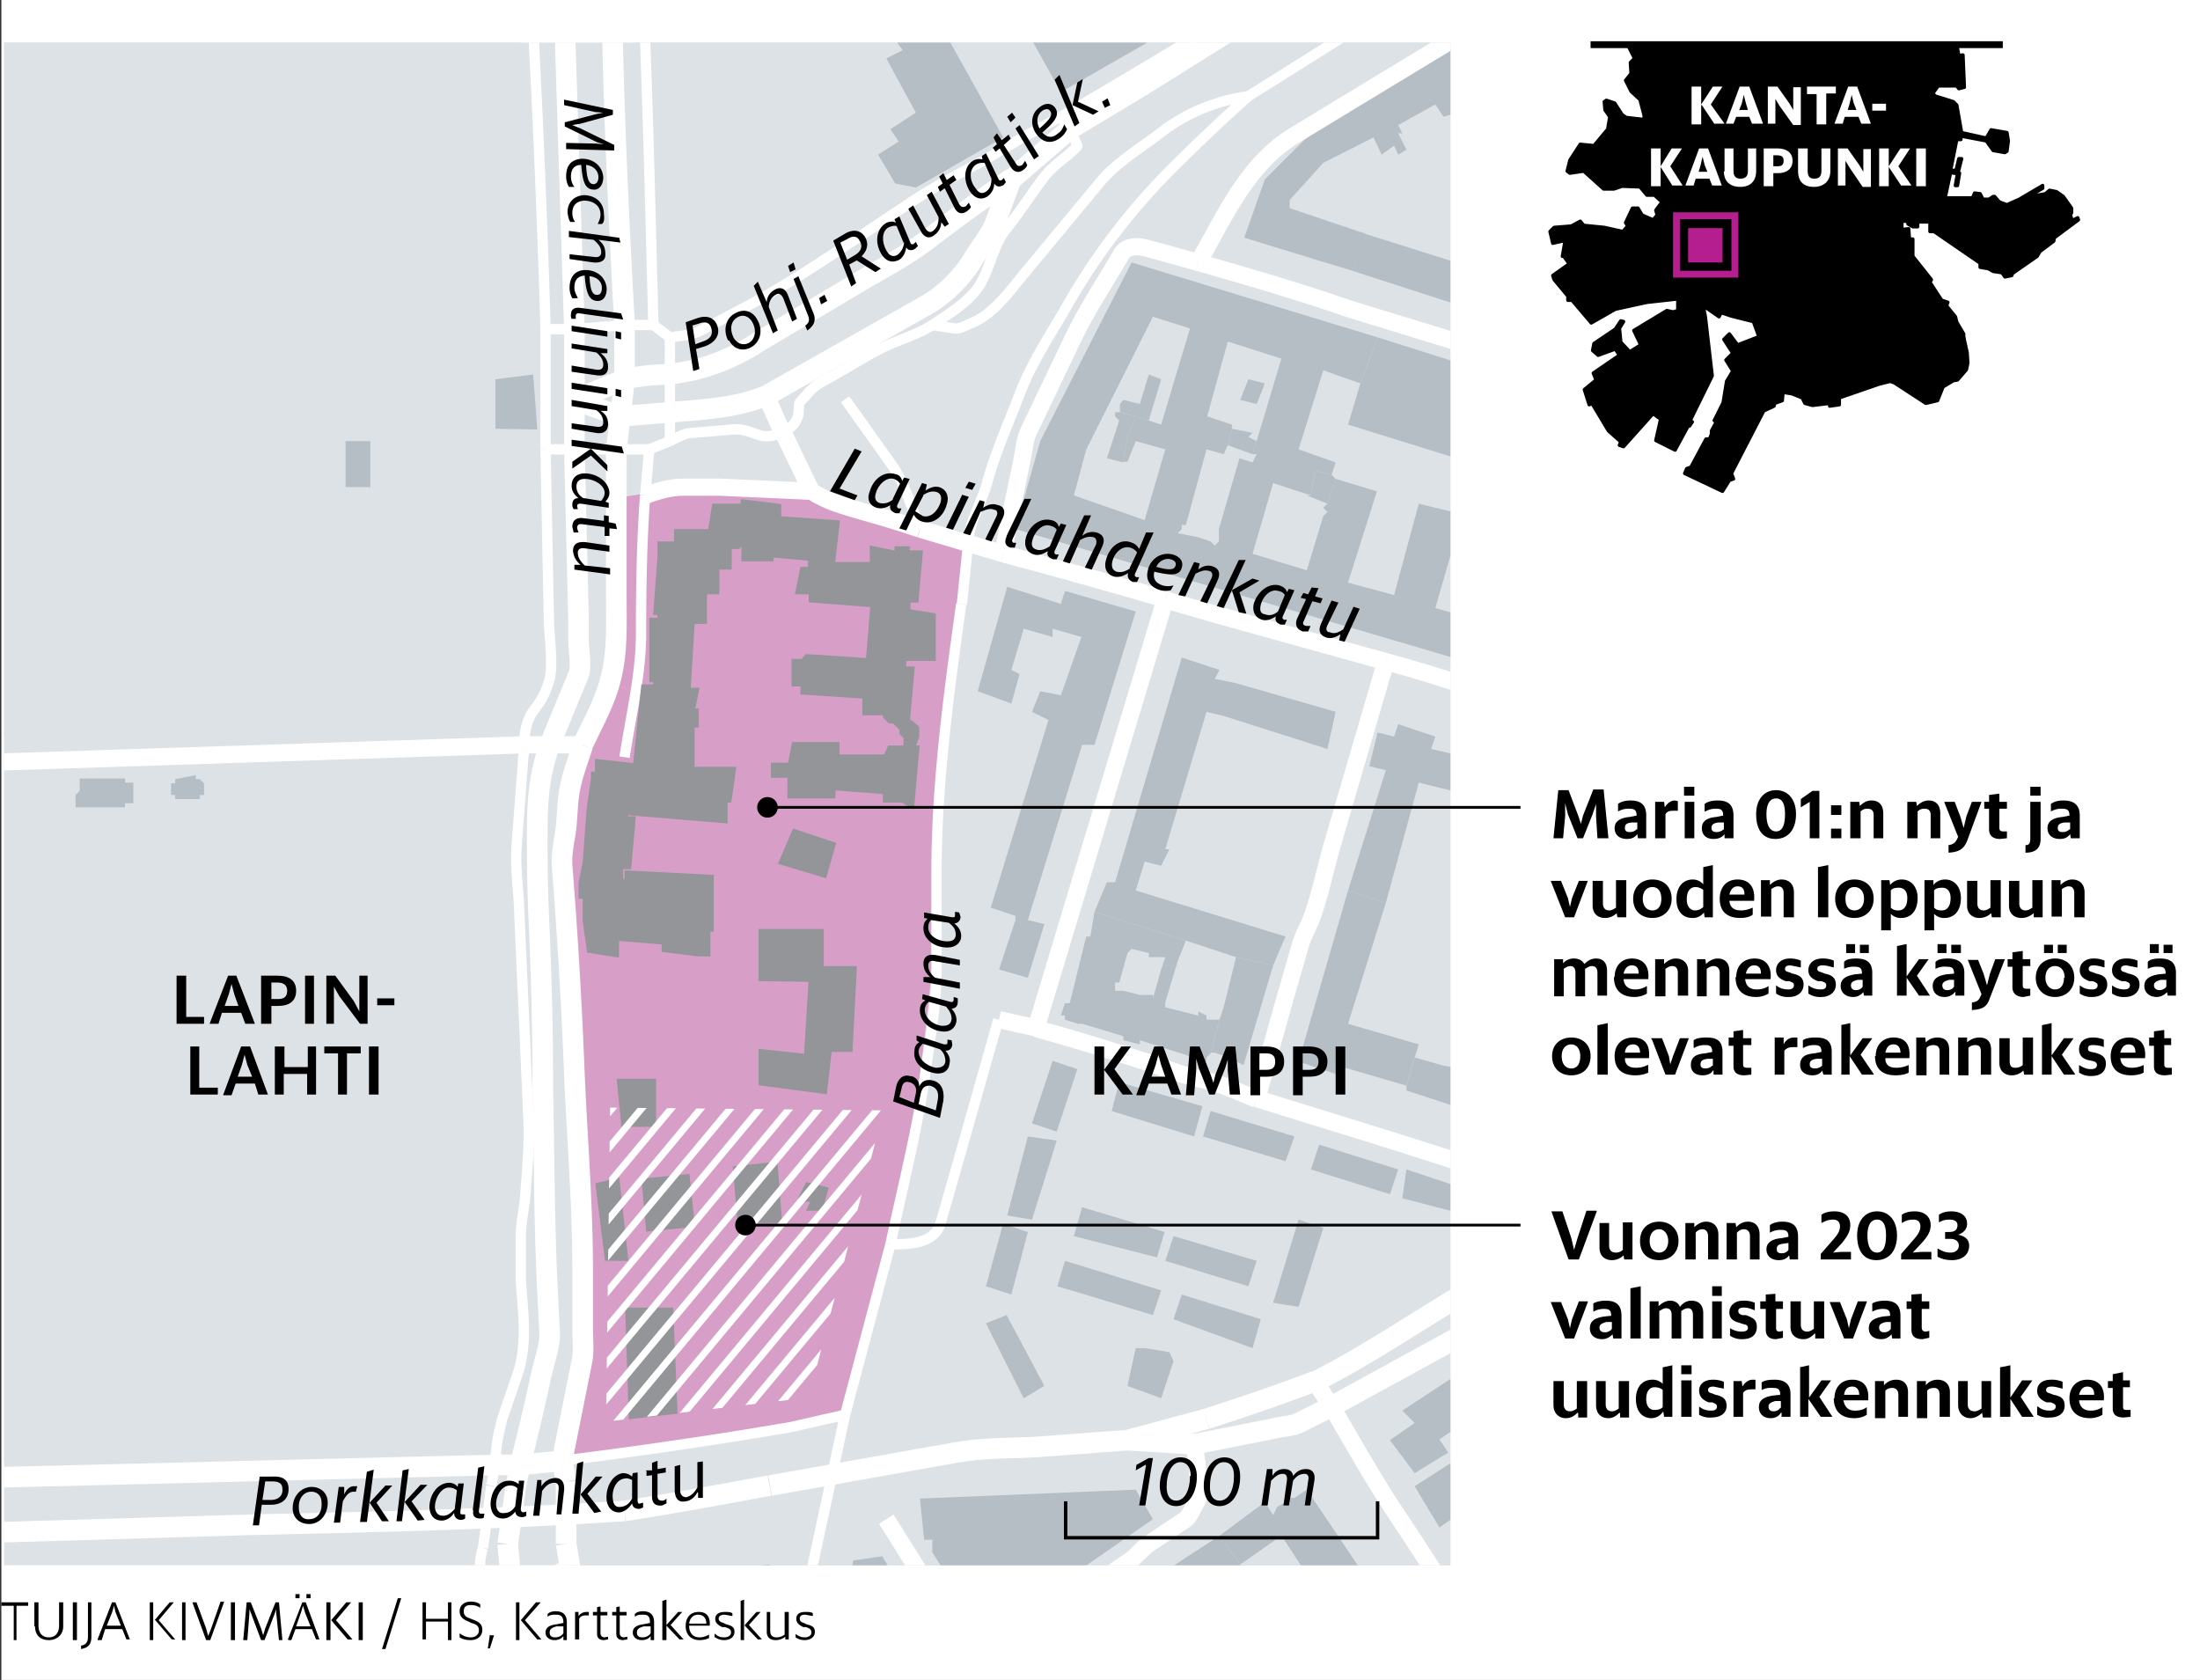
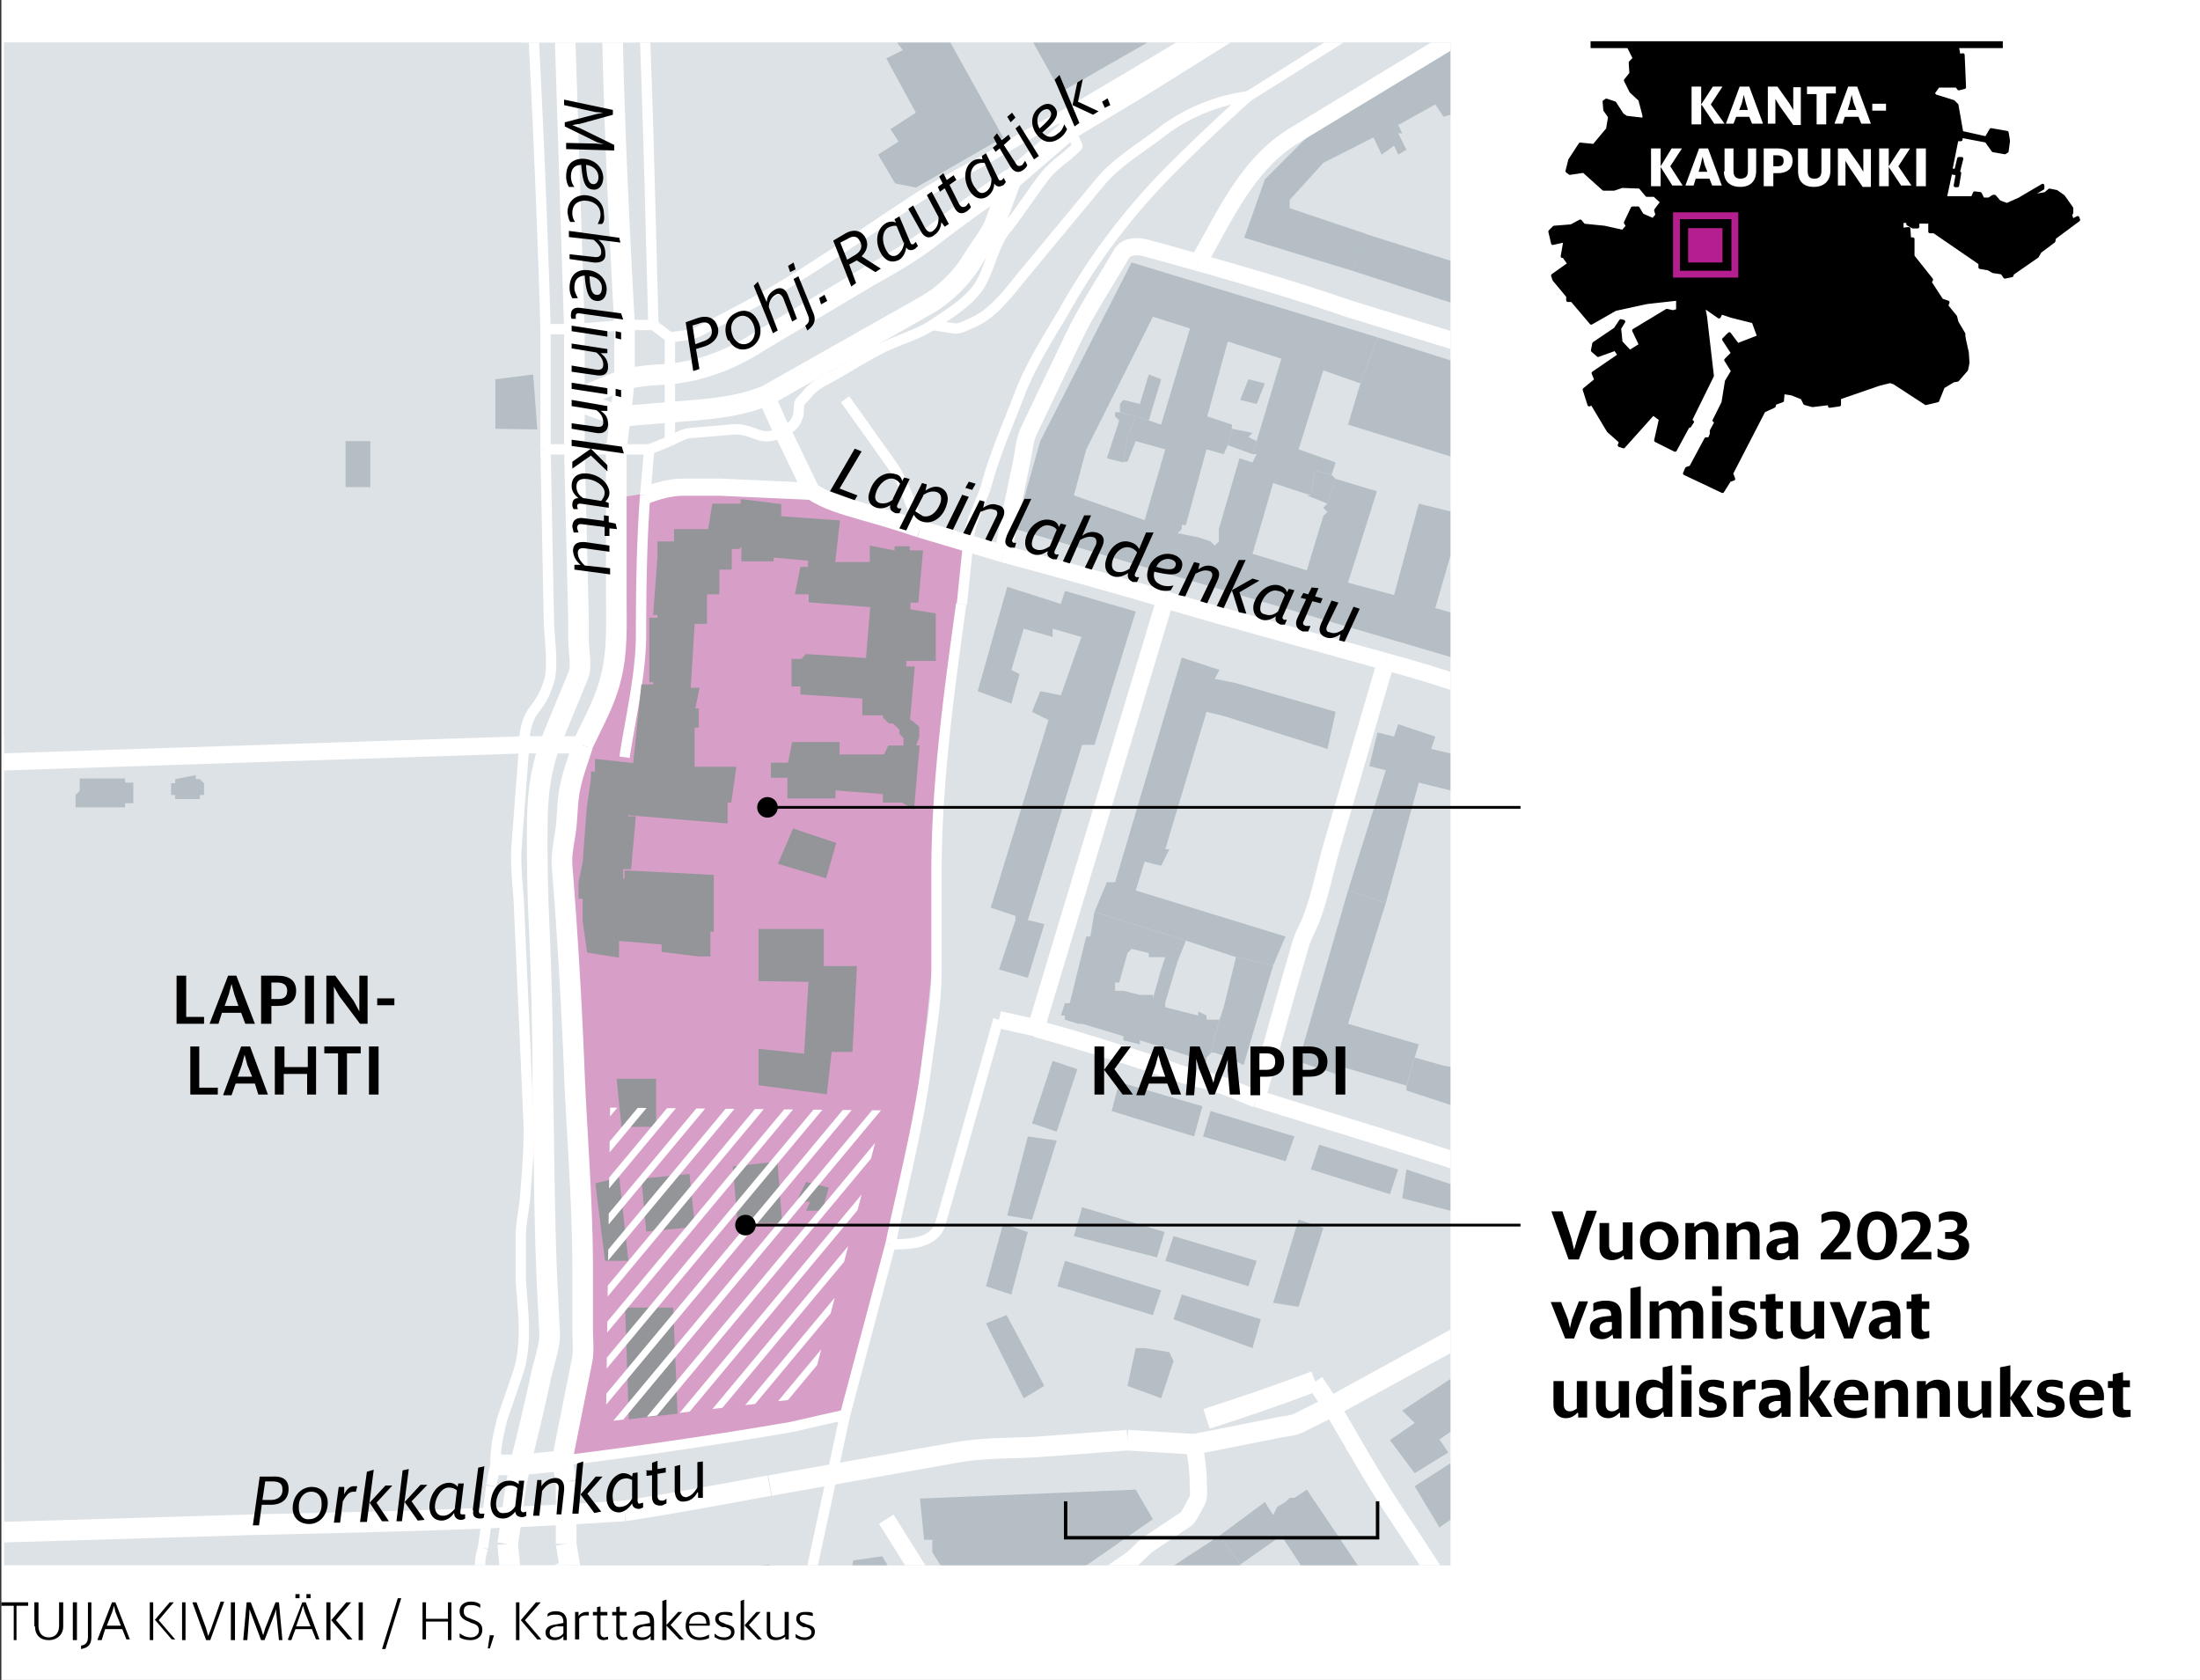
<svg xmlns="http://www.w3.org/2000/svg" xmlns:xlink="http://www.w3.org/1999/xlink" viewBox="0 0 320.2 244.5">
  <rect x="0" y="0" width="320.2" height="244.5" fill="#333333" stroke="none" />
  <path fill="#FFF" d="M.2 0h320v244.5H.2z" />
  <path d="M.2 233.2h3.9v.5H2.4v5H2v-5H.2v-.5zM5 236.7v-3.5h.6v3.4c0 1.1.6 1.7 1.5 1.7s1.5-.6 1.5-1.7v-3.4h.6v3.5c0 1.3-1 2-2.1 2-1.2 0-2-.7-2-2zM10.6 233.2h.6v5.5h-.6v-5.5zM11.8 239.5c.6-.1 1-.4 1-1.3v-5h.5v5c0 1.2-.5 1.6-1.5 1.8v-.5zM14.2 238.6l2.1-5.4h.5l2.1 5.4h-.5l-.6-1.5h-2.5l-.5 1.6h-.6zm1.3-2h2.1l-.8-2-.2-.9-.3 1-.8 2zM21.8 233.2h.5v5.5h-.5v-5.5zm.7 2.6l2.2-2.6h.6l-2.2 2.6 2.4 2.8H25l-2.4-2.8zM26.5 233.2h.5v5.5h-.5v-5.5zM28 233.2h.6L30 237l.3 1.1.4-1 1.4-4h.5v.1l-2 5.5H30l-2-5.5zM33.6 233.2h.6v5.5h-.6v-5.5zM36 233.2h.5L38 237l.3 1 .3-1 1.5-3.8h.5l.5 5.5h-.5l-.4-4v-.5l-.2.6-1.5 3.9H38l-1.5-4-.2-.5v.6l-.3 3.9h-.6l.5-5.5zM41.9 238.6l2.1-5.4h.5l2 5.4H46l-.6-1.5H43l-.6 1.6H42zM43 232h.6v.6h-.6v-.6zm0 4.7h2.2l-.8-2-.3-1-.3 1-.7 2zm1.6-4.7h.6v.6h-.6v-.6zM47.5 233.2h.6v5.5h-.6v-5.5zm.7 2.6l2.2-2.6h.7l-2.2 2.6 2.4 2.8h-.7l-2.4-2.8zM52.2 233.2h.6v5.5h-.6v-5.5zM58.4 232.6l-2.3 7.4h-.5l2.3-7.4h.5zM61.5 233.2h.5v2.4h3.2v-2.4h.5v5.5h-.5V236H62v2.6h-.5v-5.5zM66.9 238.3v-.6c.4.3.9.6 1.6.6.7 0 1.2-.4 1.2-1 0-.7-.4-.9-1.1-1.1l-.4-.2c-.8-.3-1.3-.7-1.3-1.5 0-.9.7-1.4 1.6-1.4.6 0 1 .1 1.4.4v.5c-.5-.3-.8-.4-1.4-.4-.7 0-1 .3-1 .9 0 .5.2.8.8 1l.5.2c.8.3 1.4.6 1.4 1.5 0 1-.8 1.5-1.7 1.5-.8 0-1.3-.2-1.6-.4zM71.2 238h.7l-.6 1.9H71l.3-2zM75.1 233.2h.5v5.5h-.5v-5.5zm.7 2.6l2.2-2.6h.7l-2.3 2.6 2.4 2.8h-.6l-2.4-2.8zM82 238.1c-.2.3-.6.6-1.3.6-.7 0-1.3-.4-1.3-1.1 0-.8.7-1.1 1.6-1.2l1-.2c0-1-.4-1.2-1.1-1.2-.5 0-.8 0-1.2.3v-.4c.3-.3.7-.4 1.2-.4 1 0 1.6.5 1.6 1.6v2.6H82v-.6zm0-.4v-1h-1c-.7.2-1 .4-1 .9 0 .4.2.7.8.7.6 0 1-.3 1.2-.6zM83.7 234.6h.5v.6c.3-.4.7-.6 1.2-.6h.3v.5h-.3c-.6 0-.9.1-1.1.5v3h-.6v-4zM86.3 234.6h.6v-.7l.5-.1v.8h1v.5h-1v2.6c0 .4.3.6.6.6l.5-.1v.4l-.6.1c-.5 0-1-.2-1-.9v-2.7h-.6v-.5zM89 234.6h.7v-.7l.5-.1v.8h1v.5h-1v2.6c0 .4.3.6.6.6l.5-.1v.4l-.6.1c-.5 0-1-.2-1-.9v-2.7h-.6v-.5zM94.7 238.1c-.2.3-.6.6-1.3.6-.7 0-1.3-.4-1.3-1.1 0-.8.7-1.1 1.5-1.2l1-.2c0-1-.3-1.2-1-1.2-.5 0-.8 0-1.2.3v-.4c.3-.3.7-.4 1.2-.4 1 0 1.6.5 1.6 1.6v2.6h-.5v-.6zm0-.4v-1h-1c-.7.2-1 .4-1 .9 0 .4.2.7.8.7.6 0 1-.3 1.2-.6zM96.4 233l.6-.2v5.9h-.6V233zm.6 3.5l1.7-1.9h.6l-1.7 1.9 1.9 2.1h-.6l-1.9-2zM99.8 236.6c0-1.2.7-2 1.9-2 1 0 1.7.5 1.6 2h-3c0 1.1.6 1.7 1.5 1.7.6 0 1-.2 1.4-.4v.5c-.2.1-.7.3-1.4.3-1.2 0-2-.8-2-2zm.5-.3h2.5c0-.9-.5-1.3-1.2-1.3s-1.2.5-1.3 1.3zM104 238.3v-.5h.1c.3.3.7.5 1.3.5.6 0 1-.3 1-.7 0-.5-.3-.6-.9-.8h-.4c-.6-.3-1-.6-1-1.2 0-.7.6-1 1.4-1 .5 0 .8 0 1.1.2v.4l-1.1-.2c-.6 0-.9.2-.9.6 0 .3.3.5.7.6l.4.2c.8.2 1.2.4 1.2 1.1 0 .8-.7 1.2-1.5 1.2-.6 0-1-.2-1.3-.4zM107.8 233l.5-.2v5.9h-.5V233zm.6 3.5l1.7-1.9h.6l-1.7 1.9 1.9 2.1h-.6l-1.9-2zM114.3 238.2c-.4.3-.8.5-1.4.5-.8 0-1.3-.4-1.3-1.2v-2.9h.5v2.7c0 .8.4 1 1 1a2 2 0 0 0 1.1-.4v-3.3h.6v4h-.5v-.4zM115.8 238.3v-.5c.4.3.8.5 1.3.5.6 0 1-.3 1-.7 0-.5-.3-.6-.8-.8h-.4c-.6-.3-1-.6-1-1.2 0-.7.5-1 1.3-1 .5 0 .9 0 1.1.2v.4l-1.1-.2c-.6 0-.8.2-.8.6 0 .3.2.5.6.6l.4.2c.8.2 1.2.4 1.2 1.1 0 .8-.7 1.2-1.5 1.2-.6 0-1-.2-1.3-.4z" />
  <g fill="none">
    <path d="M10.4 7.4h9v2.4h-2.9v9h-3.1v-9h-3V7.4zM24.8 17.8c-.4.6-1.1 1.2-2.4 1.2-1.6 0-2.8-1-2.8-2.7 0-1.8 1.3-2.5 3.4-2.8l1.7-.2c0-1.1-.5-1.5-1.7-1.5s-2 .3-2.6.7h-.2v-2.1c.7-.4 1.8-.7 3.3-.7 2.5 0 3.9 1 3.9 3.6v5.5H25l-.2-1zm-4-11H23v2.1h-2.4V6.8zm3.9 9.7v-1.6l-1 .2c-1 .1-1.5.4-1.5 1s.4 1 1.1 1c.6 0 1-.2 1.4-.6zM24 6.8h2.3v2.1h-2.3V6.8zM28.5 18.2V16c.8.5 1.8.9 2.8.9.9 0 1.3-.3 1.3-.8 0-.4-.3-.5-1-.7l-.8-.2c-1.4-.4-2.4-1.2-2.4-2.7 0-1.8 1.3-2.9 3.5-2.9 1.2 0 2 .2 2.7.5v2h-.1c-.6-.3-1.5-.6-2.5-.6-.9 0-1.1.3-1.1.7 0 .4.2.6.8.7l.8.2c1.8.5 2.7 1 2.7 2.7 0 2-1.4 3-3.7 3-1.4 0-2.3-.3-3-.7zM35.7 10h1V8.4l2.7-.4v1.8h1.8v2h-1.8V16c0 .5.3.8.9.8l.8-.2h.1v2l-1.8.2c-1.5 0-2.7-.5-2.7-2.3v-4.7h-1v-2zM47.2 17.8c-.4.6-1.1 1.2-2.4 1.2-1.6 0-2.8-1-2.8-2.7 0-1.8 1.3-2.5 3.4-2.8l1.7-.2c0-1.1-.5-1.5-1.7-1.5s-2 .3-2.6.7h-.1v-2.1c.6-.4 1.7-.7 3.2-.7 2.5 0 4 1 4 3.6v5.5h-2.5l-.2-1zm-4-11h2.3v2.1h-2.4V6.8zm3.9 9.7v-1.6l-1 .2c-1 .1-1.5.4-1.5 1s.4 1 1.1 1c.6 0 1-.2 1.4-.6zm-.6-9.7h2.4v2.1h-2.4V6.8zM53.8 20.3c0-.5.3-1 .5-1.1h2.2l-.1.6c0 .5.5.8 1.7.8 1.3 0 2-.5 2-1.1 0-.4-.3-.5-1-.6h-2.3c-1.6-.1-2.3-1-2.3-1.9 0-.8.5-1.5 1.3-1.9-1-.5-1.5-1.3-1.5-2.4 0-1.7 1.5-3 3.7-3 .8 0 1.4.2 2 .4l2.6-.3v2h-1.1c.2.3.3.7.3 1 0 1.6-1.4 2.8-3.8 2.8h-.8c-.3.1-.4.3-.4.6s.2.4.6.4H60c1.7.2 2.8.9 2.8 2.6 0 1.9-1.6 3.1-4.6 3.1-2.8 0-4.3-.6-4.3-2zm5.5-7.6c0-.8-.5-1.3-1.2-1.3s-1.3.5-1.3 1.3c0 .9.5 1.4 1.3 1.4s1.2-.5 1.2-1.4zM63.5 10H66l.2 1.4c.5-.8 1.3-1.6 2.5-1.6h.7v2.6l-.1.1h-.8c-1 0-1.6.1-2.1.7v5.6h-2.8V9.9zM74.8 17.8c-.4.6-1.1 1.2-2.4 1.2-1.6 0-2.8-1-2.8-2.7 0-1.8 1.3-2.5 3.4-2.8l1.7-.2c0-1.1-.5-1.5-1.7-1.5s-2 .3-2.6.7h-.2v-2.1c.7-.4 1.8-.7 3.3-.7 2.5 0 3.9 1 3.9 3.6v5.5H75l-.2-1zm-.1-1.3v-1.6l-1 .2c-1 .1-1.5.4-1.5 1s.4 1 1.1 1c.6 0 1-.2 1.4-.6zM78.3 10h1v-.4c0-2.2 1.5-3 3.3-3 .8 0 1.2.1 1.4.2v1.8h-.7c-.7 0-1.2.2-1.2 1.1v.2h1.8v2H82v6.9h-2.8v-7h-1V10zm6.8-3.2h2.7V9h-2.7V6.8zm0 3.1h2.7v8.9h-2.7V9.9zM89.4 6.8H92V9h-2.7V6.8zm0 3.1H92v8.9h-2.7V9.9zM96.4 14.5v4.3h-2.7V7.2l2.7-.5v7.2l2.6-4h2.7v.2l-2.5 3.8 2.7 4.7v.2h-3l-2.5-4.3zM105.5 14.5v4.3h-2.8V7.2l2.8-.5v7.2l2.6-4h2.7v.2l-2.6 3.8 2.8 4.7v.2h-3l-2.5-4.3zM116.4 17.8c-.4.6-1.1 1.2-2.4 1.2-1.6 0-2.9-1-2.9-2.7 0-1.8 1.3-2.5 3.5-2.8l1.6-.2c0-1.1-.5-1.5-1.6-1.5-1.2 0-2 .3-2.7.7v-2.1c.6-.4 1.7-.7 3.1-.7 2.6 0 4 1 4 3.6v5.5h-2.4l-.2-1zm-.2-1.3v-1.6l-1 .2c-1 .1-1.4.4-1.4 1s.3 1 1.1 1c.6 0 1-.2 1.3-.6zM13.7 32.8v4.3H11V25.5l2.8-.5v7.2l2.6-4H19v.2l-2.5 3.9 2.7 4.7v.1h-3l-2.5-4.3zM19.2 32.6c0-2.7 1.7-4.5 4.4-4.5 2.6 0 4.3 1.5 4 5.3h-5.7c.2 1.3 1 1.8 2.6 1.8a6 6 0 0 0 2.8-.6v2c-.5.4-1.6.7-3 .7-3.5 0-5.1-1.8-5.1-4.7zm2.7-1H25c0-1.1-.5-1.7-1.4-1.7s-1.5.6-1.7 1.7zM28.7 28.3H31l.2 1.5c.4-.8 1.3-1.7 2.4-1.7h.7v2.7h-.8c-1 0-1.7.2-2.2.7v5.6h-2.7v-8.8zM35 28.3h1v-1.4l2.8-.5v1.9h1.8v2h-1.8v4.1c0 .6.3.8.9.8l.8-.1h.1v2l-1.8.2c-1.5 0-2.7-.5-2.7-2.4v-4.7h-1v-2zM41.2 32.7c0-2.9 2-4.6 4.7-4.6s4.8 1.7 4.8 4.6c0 2.8-2 4.6-4.8 4.6-2.7 0-4.7-1.8-4.7-4.6zm6.7 0c0-1.8-.8-2.6-2-2.6-1.1 0-1.9.8-1.9 2.6s.8 2.6 2 2.6c1 0 1.9-.8 1.9-2.6zM51.3 32.7c0-2.9 2-4.6 4.7-4.6s4.8 1.7 4.8 4.6c0 2.8-2 4.6-4.8 4.6-2.7 0-4.7-1.8-4.7-4.6zm6.7 0c0-1.8-.8-2.6-2-2.6-1.1 0-1.9.8-1.9 2.6s.8 2.6 2 2.6c1 0 1.9-.8 1.9-2.6z" />
  </g>
  <g>
    <defs>
      <path id="a" d="M.6 6.2h210.5v221.6H.6z" />
    </defs>
    <clipPath id="b">
      <use overflow="visible" xlink:href="#a" />
    </clipPath>
    <g clip-path="url(#b)">
      <path fill="#DDE2E6" d="M.1-13.9h213.7v282.8H.1z" />
    </g>
    <g clip-path="url(#b)">
      <path fill="#DDE2E6" d="M119.8 268.9c0 2.7.2 5-2.5 6-5.9 2-15-1.6-21.1-1.9-12-.6-24 0-36 0-22 0-44-1.4-66-1.5-.2-5 1.8-10.4 1.8-15.7 0-5.8-1.3-14.9.8-20.2 4.1.2 8.3-1 12.5-1.1 5.2-.2 10.5.5 15.7 0 7.1-.7 14.4-1.2 21.7-1.2 11.9 0 24.6 1.5 35.9-2.6.4-2.9-.8-5.4-1-8a37.4 37.4 0 0 1 2.6-18l-.6-3-1.2-19.4-1.8-38.7-.6-15.2 1.8-13.9.6-6.7 1.2-3.6 1.2-6 .6-6.7-.6-10.3v-5.5L83.6 68h6.7l4.8-1.2 3.6-2.5 2.5-2.4 4.2-4.8 4.2-3.7 4.9-4.2c2-1.8 4-4 6-5.6 2.3-2 6.6-3 6.6-6.7 0-2.4-2.4-5.6-3.8-7.6-3.3-5-6.6-10-9.7-15.1-3.2-5.4-4.6-3.9-10.7-4.4-2.5-.3-7.3-.2-9.3-2-2.2-2-2-7.2-2.5-10.2-.8-3.7-1.6-7.5-2-11.4-.2-2.5-1.8-9-.6-11.4 2.6-4.9 14.6-2.9 19-2.9 32.5 0 64.8-2.5 97.2-1.4 5 .2 12-.1 16.7 2 5 2.4 3.6 10.5 2.2 15.4C222-5.8 218.7.4 216 6.4c-2.9 6-3.3 8-2.3 14.3.6 3.8.2 8 .2 11.7V223.3c0 15-1.3 30.7 0 45.6 0-.2-75.8.4-82-.3-4-.4-8-2.1-12-2.1v2.4zM187 136.3l8.5-26.7-20-6-6 20h.6L169 126l-2.4-.6-1.3 4.2 21.8 6.7z" />
    </g>
    <g fill="#DDE2E6" clip-path="url(#b)">
      <path d="M187.1 136.3l-21.8-6.7 1.3-4.2 2.4.6 1.2-2.4h-.6l6-20 2.5.6 15 4.8 2.5.7zM0 113.9H5l6.7-.6h6.6v.6h7.3v-.6l3-.6v.6l44.8-1.8 3 56.3-1.8 11.5 1.2 18.2-4.2 11.5-1.2 1.2L0 212.6zM75.1-13.9l.6 23 1.9 45.4.6 8 .6 38-3.7 4.3-75 2.4v-121z" />
    </g>
    <g fill="#B4BEC4" clip-path="url(#b)">
      <path d="M50.3 64.2h3.6v6.7h-3.6zM72.1 62.4v-7.2l5.5-.7.6 8zM153.2 154.4l3.6 1.2-3 9.1-3.6-1.2zM147.2 188.4l-3.7-1.2 2.5-9.1 3.6 1.2zM213.8 176.3v.6l-9.7-2.5.6-4.2 9 3zM149 203.5l-5.5-10.9 3-1.2 5.5 10.3zM150.2 177.5l-3.6-.6 3-11.5 4.2.6zM182.3 196.2l-11.5-4.2 1.2-3.6 11.5 3.6zM202.3 173.8l-11.5-3.6 1.2-3.6 11.5 3.6zM168.4 183l-12.1-3.1 1.2-4.2 12 3.6zM187.1 169l-12-3.6 1.1-3.7 12.2 3.7zM185.3 189.6l3.7-12.1 3.6 1.2-3.6 11.5zM169.6 183.5l1.2-3.6 12.1 3.6-1.2 3.7zM173.8 165.4l-12-3.7 1.1-4.2L175 161zM167.8 191.4l-7.9-2.4-6-1.8 1.1-3.7 14 4.3-.6 1.8zM163 60v-1.2l.5-.6 2.4.6 1.3-4.3 1.8.7-1.8 6-1.9-.6zM169 253.8l-4.9-8 1.2-.5-.6-.6 1.2-1.2 1.3-1.2 6 8.4zM181 155l-2.3-1.1-1.9-.7h-.6l1.3-4.8.6-1.8 1.8-7.3 5.4 1.2zM213.8 219.3l-4.3 3-3.6-6 6.7-4.3 1.2 1.8zM176.2 254.4l-4.8-6.7 4.2-3 1.2 1.2 3-2.4 3.7 4.8-4.2 3 .6.7zM184.7-13.9l.6.6 1.8-.6h11l1.2 1.8-16.4 9.7-6-10.9 1.8-.6zM102.4-2.4l1.8-7.8L131.4-6l-1.8 8.5zM213.8 206.5l-4.3 3 1.3 1.9-4.9 3-3.6-4.8 3.6-2.5-1.8-1.8 7.3-4.8v.6l2.4-1.2zM133.3 27.3l-3-.6-2.5-4.2 3-1.9-1.2-1.8 3.7-2.4-4.3-7.9 2.4-1.2-1.8-2.4 6-3.6L146 20zM154.4 13.4l-7.8-14 1.2-.6L149 .7l3.6-1.9 4.3 7.3 10.9-6.7-3-7.2 7.2-3 2.4 6 1.2-.6 1.2 1.8h1.3l1.8 2.4z" />
      <path d="M176.2 153.3l-.6.6v.6l-7.8-2.5-1.9-.6v.6l-2.4-.6v-.6l-6-1.8h-.6l-1.9-.6v-.6h-.6l.6-1.8h.7l1.8-7.3.6-2.4h.6l.6-3.6 13.3 4.2-1.2 3-1.8 6v.7l4.8 1.2v-.6l1.2.6v.6h1.9l-1.3 4.8zm-8.4-8l1.2-4.2.6-1.8h-2.4v-.6l-2.5-.6-.6.6-1.2 4.3h-.6v1.2h1.2l2.4.6h1.9v.6zM200.5 257.4l-3.7-4.8 6-4.3-16.3-24.8-6 4.2-3-4.2 6.6-4.9 1.2 1.9.6-1.2 1.2-.7.6-.6h.7l1.8-1.2 20 29.7-4.9 3 2.4 3zM147.8 133.3l-3.6-1.2 8.4-27.3-2.4-1.2 1.2-3 3 .6 3-8.5-4.2-1.2v1.2l-4.2-1.2-1.8 6 1.2.6-1.2 4.3-4.9-1.8 4.3-15.2 7.8 2.5.6-1.9 10.3 3-6 19.4h-1.8l-7.9 25.5 2.4.6-2.4 7.8-4.2-1.2 2.4-7.2zM163 269l-5-8-7.2-10.9-1.2-1.8-3-4.8 5.4-3.7 1.2-1.2h.6l8-4.8 3.5 6-2.4 1.9v.6l-.6-.6-3 2.4-.6-.6-3 1.8 1.2 1.8h.6l6.6 9.7 6 10.3h-.5l.6.6h.6l.6 1.2 2.4-1.8-.6-.6 7.3-4.3 4.2 6.1-1.8.6zM213.8 115.7l-7.3-1.8-4.8 17.5-5.5-1.8 5.5-17.5-2.4-.6 1.2-4.9 2.4.6.6-1.8 5.4 1.8-.6 1.8 5.5 1.3v5.4zm0 46l-9.1-3v-.6l1.2-4.2 4.2 1.2 3.7.6v-.6 6.6zM203.5 269l-2.4-3.7 12.7-8.5v8.5l-1.2.6 1.2 1.8v1.2zM213.8 11l-1.2.6.6 1.2-.6.6.6.6-.6.6 1.2 1.8-1.2.6-.6-.6-1.9.6-1.2-1.8-5.4 3 .6 1.2h-.6l1.2 2.4-1.2.7-.6-1.3-1.8 1.3-1.2-2.5-7.3 3.7-4.9 5.4v1.2l11 3.7-1.9 5.4-15.7-4.8 3-8.5 6-6 13.4-8.5 10.3-6.1zM122.4 269l-3.7-6.1 20.6-14h1.2l13.3 20h-6l-9.1-13.3-12.1 7.9 3 5.4zM213.8 75.1l-.6 1.2-.6-.6-3.7 12.8 4.3 1.2-1.8 6L147.8 77l3.6-12.8 13.3-26 35.8 10.9-2.5 6.7-5.4-1.9-3.6 11.5 5.4 1.9-.6 1.8-2.4-.6-.6 3.6-5.5-1.8-3 10.3 7.9 2.4 2.4-7.9.6-.6-.6-.6.6-.6 1.2-3.6 6 1.8-4.2 13.3 6.7 1.8 3.6-13.3 7.3 1.8zm-35.7-9l-2.5-.7-3 11h-.6v.6l-.6.6 3 .6 1.8.6.6.6.6-.6V77l3-10.3 1.9.6.6-1.2h-.6l.6-1.9 3.6-12-7.8-2.5-3 10.9 3.6 1.2v.6l-.6 2.4-.6 1.3zm-9.1-4.3l4.2-14-5.4-1.7-9.7 19.3-1.8 6.7 10.3 3.6 3-10.3-4.3-1.2-1.2 3h-.6l.6-3.6 1.2-3 1.9.6 1.8.6z" />
      <path d="M173.2 250.7L180 261l-1.2.6-.6-.6v.6l-1.3-1.2-1.2.6v-.6l-1.8.6-4.8-7.2zM184.7 268.3l-4.2-6 3-2.5-1.2-1.8 9.7-6 1.2 1.8 3-2.5.6 1.3 3.7 4.8zM165.3 239.8l-3.6-6 15.8-10.3 3 4.2 1.2 1.8-3 1.9.6 1.8-9.1 6-1.2-1.8zM204.7 158l-10.3-3v1.3l-5.4-1.8 7.2-24.9 5.5 1.8-5.5 17.6 10.3 3-.6 1.9zM213.8 60l-1.8 6.7-15.8-4.9 1.8-6 2.5-6.7 13.3 4.2zM120 250.7l-.7-.6 4.9-23 4.2-.6 8.5 14-.6 1.8-14.5 9.7H120.5l-.6-.7zM68.5 238l1.2 27.3v1.2l-.6 1.2-.6.6h-4.3v-2.4h-2.4l-.6-21.2-10.3.6v-6.7zM134.5 224.1l-.6-6 31.4-1.3 2.5 4.3-12.1 8.4v-.6l-12.8 8.5-7.2-11.5v-1.8zM172.6 136.9l-13.3-4.2 1.8-4.3h1.2l9.7-32.7 5.5 1.8-.7 1.3 3 .6 14.6 4.2-1.2 5.4-15.1-4.8-2.5-.6-6 20h.6L169 126l-2.4-.6-1.3 4.2 21.8 6.7-1.8 4.2-5.4-1.2zM213.8 44.9l-17-5.5 1.8-5.4 15.2 4.8v-.6zM112 227.7l-3.6 17.6h.6l-2.4 10.9h1.2l-1.2 5.4-9 6-1.3-2.3-1.8-3-1.2-3-.6-3.1-1.2-3-.6-3.7-.6-3-.6-2.4v-3.7l-.6-3.6v-3.6l.6-1.8v-2.5l13.9 3 .6-3.6zM0 239.8l8.5-.6.6 1.2 30.3-1.2-.6-1.2h2.4l3.7-.6v4.9h2.4l.6 10.3v7.8l9.7-.6.6 8.5-17.6.6-.6-19.4-.6-4.2-29 1.2.6 10.9H9v11.5h-9v-6.7h4.2v-4.8H0zM182.9 58.8l-2.4-.6 1.2-3 2.4.6zM178.7 64.8l.6-2.4 3 .6-.6.6 1.2.6-.6 1.9zM190.2 72.1h.6l.6-3.6 2.4.6.6.6-1.2 3.6zM165.3 60.6l-1.2 3-.6 3.7-2.4-.6 1.8-5.5-.6-.6V60h.6zM24.9 115.7V114h.6v-.6l3-.6v.6h.6l.6.6V115.7h-.6v.6h-3.6v-.6zM11.6 115.1v-1.8h6.6v.6h1.2v3h-1.2v.6H11v-1.8zM166.6 196.2l3.6.6.6 1.3-1.8 5.4-4.9-1.8 1.2-5.5z" />
    </g>
    <path fill="#D79FC8" d="M83 206.6l-1.2 6 41.2-6.7s7-26.6 8-31.1 4.8-28.7 5.3-44.2c.4-15.4 2.7-36.3 3-38.2l1.6-13.3-25-7.7-16.3-.5-10 1.6s.5 25.3-1.7 29.2a66 66 0 0 0-5.5 29.5c.5 13.1 2.6 40.7 2.8 50.2.2 9.6 0 17.1-2.2 25.2z" clip-path="url(#b)" />
    <g clip-path="url(#b)">
      <path fill="none" stroke="#FFF" stroke-linejoin="round" stroke-miterlimit="10" stroke-width="3" d="M83 228.3l-.6-3.6M191.4 201c-5.2 2-10.5 3.8-15.8 5.5M193.8 204.7l-4.8 2.4c-1 .5-2.5.5-3.6.8l-11.6 2.3" />
      <path fill="none" stroke="#FFF" stroke-linejoin="round" stroke-miterlimit="10" stroke-width="2.5" d="M193.8 204.7l-2.4-3.6" />
      <path fill="none" stroke="#FFF" stroke-linejoin="round" stroke-miterlimit="10" stroke-width="3" d="M212.6 194.4l-18.8 10.3" />
      <path fill="none" stroke="#FFF" stroke-linejoin="round" stroke-miterlimit="10" stroke-width="2.5" d="M212.6 194.4l1.2-3.6M152-6.6c-8.5-1-17-1.8-25.4-3l-11.4-2c-4.6-.9-9.4-2.3-14-2.3" />
      <path fill="none" stroke="#FFF" stroke-linejoin="round" stroke-miterlimit="10" stroke-width="3" d="M213.8 193.8l-1.2.6" />
      <path fill="none" stroke="#FFF" stroke-linejoin="round" stroke-miterlimit="10" stroke-width="2.5" d="M174.4 38.2l-7.2-2c-1.3-.4-3.2-.6-4 .8-2.3 4-5 8-7 12.2l-6.5 13.6c-.6 1.3-.7 3-1 4.4l-2 9.5-.7 3.9M84.8 108.4H80" />
      <path fill="none" stroke="#FFF" stroke-linejoin="round" stroke-miterlimit="10" stroke-width="3" d="M155.7 18.8l-8.5 7.3" />
      <path fill="none" stroke="#FFF" stroke-linejoin="round" stroke-miterlimit="10" stroke-width="2.5" d="M213.8 4.3l-25.4 15.4c-6.9 4.2-10.1 11.7-14 18.5M201.7 96.3c-10.7-3-21.5-5.9-32.1-9M169.6 87.2c-7.9-2.3-15.7-4.5-23.6-6.6" />
      <path fill="none" stroke="#FFF" stroke-linejoin="round" stroke-miterlimit="10" stroke-width="1.5" d="M89.7 65.4h4.8M97.5 54.5V60" />
      <path fill="none" stroke="#FFF" stroke-linejoin="round" stroke-miterlimit="10" stroke-width="3" d="M111.5 57.6c-4.5 1.8-9.2 2-14 2.4" />
      <path fill="none" stroke="#FFF" stroke-linejoin="round" stroke-miterlimit="10" stroke-width="1.5" d="M93.9 72.1l.6-6.7" />
      <path fill="none" stroke="#FFF" stroke-linejoin="round" stroke-miterlimit="10" stroke-width="3" d="M147.2 26c-4 2.8-7.8 5.5-11.7 8.5-2.8 2.2-6 4-9.2 5.8l-15.8 9.4a30.8 30.8 0 0 1-9.7 4.2l-3.3.6" />
      <path fill="none" stroke="#FFF" stroke-linejoin="round" stroke-miterlimit="10" stroke-width="2.5" d="M196.2 44.9c-7.2-2.5-14.4-4.6-21.8-6.7M213.8 50.3l-17.6-5.4M213.8 100c-4-1.4-8-2.6-12.1-3.7" />
      <path fill="none" stroke="#FFF" stroke-linejoin="round" stroke-miterlimit="10" stroke-width="1.5" d="M94.5 65.4l3-1.2" />
      <path fill="none" stroke="#FFF" stroke-linejoin="round" stroke-miterlimit="10" stroke-width="3" d="M147.2 26l-2.3 6.3c-.7 1.9-2.2 3.6-3.2 5.3a19.7 19.7 0 0 1-6.5 6.6l-23.7 13.4" />
      <path fill="none" stroke="#FFF" stroke-linejoin="round" stroke-miterlimit="10" stroke-width="2.5" d="M118.1 71.5L114 63M133.9 77c-2.9-1-5.7-1.8-8.5-2.6-2.7-.8-5-1.4-7.3-2.9" />
      <path fill="none" stroke="#FFF" stroke-linejoin="round" stroke-miterlimit="10" stroke-width="1.5" d="M133.9 77c-1.3-3.4-2.3-7-4.5-9.9l-6.4-9" />
      <path fill="none" stroke="#FFF" stroke-linejoin="round" stroke-miterlimit="10" stroke-width="2.5" d="M146 80.6L133.9 77" />
-       <path fill="none" stroke="#FFF" stroke-linejoin="round" stroke-miterlimit="10" stroke-width="3" d="M213.8 187.8c-7.4 4.4-14.7 9.4-22.4 13.3M175.6 206.5l-11.5 3.1" />
      <path fill="none" stroke="#FFF" stroke-linejoin="round" stroke-miterlimit="10" stroke-width="2.5" d="M213.8 169.6c-10.3-3.4-20.6-6.5-30.9-9.7" />
-       <path fill="none" stroke="#FFF" stroke-linejoin="round" stroke-miterlimit="10" stroke-width="3" d="M72.1 213.2L.1 215" />
      <path fill="none" stroke="#FFF" stroke-linejoin="round" stroke-miterlimit="10" stroke-width="1.5" d="M100.6 269c2.2-1.5 4.4-3 6.6-4.3 2-1.3 3.7-3.3 5.5-4.9M181.7 14l14.5-9.1M213.8-.6l-9 4.8c-1 .6-3 .5-4.2.7-1.4.2-3 0-4.4 0M140 87.9l1-9.7c.3-2.4 1.7-5 2.5-7.3M196.2 4.9l17.6-11.5" />
      <path fill="none" stroke="#FFF" stroke-linejoin="round" stroke-miterlimit="10" stroke-width="2.5" d="M80 108.4h-3.7" />
      <path fill="none" stroke="#FFF" stroke-linejoin="round" stroke-miterlimit="10" stroke-width="3" d="M75.7 213.2h-3.6M74.5 231.4l-4.2.6" />
      <path fill="none" stroke="#FFF" stroke-linejoin="round" stroke-miterlimit="10" stroke-width="2.5" d="M213.8 236.8A553 553 0 0 0 203 220c-3.3-5-6.2-10.2-9.2-15.3" />
      <path fill="none" stroke="#FFF" stroke-linejoin="round" stroke-miterlimit="10" stroke-width="3" d="M164.1 209.6l-13.4 1c-3.8.2-7.8.1-11.6.8l-27 4.8" />
      <path fill="none" stroke="#FFF" stroke-linejoin="round" stroke-miterlimit="10" stroke-width="2.5" d="M118.1 71.5l-13.4-.6h-5.1c-2.1 0-3.7.5-5.7 1.2" />
      <path fill="none" stroke="#FFF" stroke-linejoin="round" stroke-miterlimit="10" stroke-width="1.5" d="M97.5 64.2V60" />
      <path fill="none" stroke="#FFF" stroke-linejoin="round" stroke-miterlimit="10" stroke-width="3" d="M75.1 216.2l.6-3M83.6 47.9L81.8-8.4M81.8 212.6l-6.1.6M81.8 212.6l2.9-14.5c.3-1.5.1-3.2.1-4.7v-8.7c0-9.5-.8-19-1.2-28.4a748.9 748.9 0 0 0-1.8-30.4c-.1-1.9.4-3.8.6-5.6.2-2 .2-4 .6-5.8.4-2 1.2-4 1.8-6M82.4 215.6l-.6-3M90.9 47.3C89.9 28.8 89 10.4 89-8v-.4" />
      <path fill="none" stroke="#FFF" stroke-linejoin="round" stroke-miterlimit="10" stroke-width="2.5" d="M76.3 108.4L.1 110.9" />
      <path fill="none" stroke="#FFF" stroke-linejoin="round" stroke-miterlimit="10" stroke-width="3" d="M73.9 224.7l1.2-8.5M82.4 224.7v-9.1" />
      <path fill="none" stroke="#FFF" stroke-linejoin="round" stroke-miterlimit="10" stroke-width="1.5" d="M115.1 207.7l7.9-1.8M174.4-13.9L162-9.7a32 32 0 0 0-4.4 1.8c-1.7 1-3.5 1-5.5 1.3M95.1 47.3l2.4 1.8M83.6 65.4h-4.2M81.8 212.6c11.2-1.4 22.2-3 33.3-4.9M117.5 231.4l5.5-25.5M90.9 47.3h4.2M89.1-8.4l4.2-.6" />
      <path fill="none" stroke="#FFF" stroke-linejoin="round" stroke-miterlimit="10" stroke-width="3" d="M75.7 213.2a359 359 0 0 0 3.1-13.2c.4-1.8 1.2-4 1.2-5.8l-.4-8.2c-.4-9.1-.4-18.3-.6-27.5 0-8.5-.2-16.9-.6-25.3a268 268 0 0 1-.2-12.8c0-4.3.4-8 1.8-12M81.8-8.4l-.6-5.5" />
      <path fill="none" stroke="#FFF" stroke-linejoin="round" stroke-miterlimit="10" stroke-width="1.5" d="M76.9-8.4v-5.5" />
      <path fill="none" stroke="#FFF" stroke-linejoin="round" stroke-miterlimit="10" stroke-width="3" d="M89.1-8.4l-.6-5.5" />
      <path fill="none" stroke="#FFF" stroke-linejoin="round" stroke-miterlimit="10" stroke-width="1.5" d="M81.8-8.4h7.3" />
      <path fill="none" stroke="#FFF" stroke-linejoin="round" stroke-miterlimit="10" stroke-width="3" d="M80 108.4l4.2-10.2c.5-1.2 0-3.6 0-5v-3l-.6-24.8" />
      <path fill="none" stroke="#FFF" stroke-linejoin="round" stroke-miterlimit="10" stroke-width="1.5" d="M83.6 47.9l7.3-.6" />
      <path fill="none" stroke="#FFF" stroke-linejoin="round" stroke-miterlimit="10" stroke-width="3" d="M84.8 108.4c1.5-3.2 3.3-6.3 4.1-9.7 1-3.9.8-7.7.8-11.7V65.4M74.5 231.4l-.6-6.7M90.9 219.9c-18 1.2-36 1.6-54 2L.1 223" />
      <path fill="none" stroke="#FFF" stroke-linejoin="round" stroke-miterlimit="10" stroke-width="1.5" d="M15.8 269l-1.2-15c-.3-4.6 5.2-4.5 8.4-4.6l9.2-.4h1.5c1 0 3.1-.5 3.9 0 .8.4.6 1.2.7 2l.4 5 .1 5.5v7.4" />
      <path fill="none" stroke="#FFF" stroke-linejoin="round" stroke-miterlimit="10" stroke-width="2.5" d="M113.9 63l-2.4-5.4" />
      <path fill="none" stroke="#FFF" stroke-linejoin="round" stroke-miterlimit="10" stroke-width="1.5" d="M93.9 72.1c-.5 6.7-.6 13.4-.6 20.1 0 6-1.5 12-2.4 18M154.4 17c-3.9 2-7.7 4.3-11.5 6.5-3.7 2-7.5 4-11 6.4-7.9 5.2-15.5 10.6-23.8 15l-6.3 3.3c-1.3.6-2.9.7-4.3.9M143.5 70.9c1.2-4.7 3.3-9.3 5-13.8 1.6-4.1 4.1-8 6.3-11.7a94 94 0 0 1 15.9-21c3.6-3.6 7.2-7 11-10.4M135.7 47.3c2.2-1.5 5.1-3.2 6.7-5.5 1.7-2.6 2.1-6 4-8.4 2-2.5 3.7-5.2 5.7-7.8 1-1.2 2-2 3.3-3 .1-.2 1.5-1.2 1.4-1.4l-1.1-2.4M113.9 63c1.3-.9 1.8-1.1 2.3-2.6l.1-1.5c0-.4.7-1 1-1.3 1.2-1.7 3-2.3 4.8-3.4 2.3-1.3 4.6-2.8 7-3.9 2.2-1 4.4-1.6 6.6-3" />
      <path fill="none" stroke="#FFF" stroke-linejoin="round" stroke-miterlimit="10" stroke-width="1.5" d="M181.7 14a27 27 0 0 0-12.1 4.8c-3 2.4-7 4.7-9.4 7.6l-10.7 12.9c-2.4 2.8-4.7 6.4-8.3 7.8-.7.3-1.5.8-2.3.7l-3.2-.5" />
      <path fill="none" stroke="#FFF" stroke-linejoin="round" stroke-miterlimit="10" stroke-width="2.5" d="M169.6 87.2l-18.8 62.4M150.8 149.6l-5.4-1.2M182.9 160c-2.6-1.1-5.2-2.3-8-2.9-2.5-.5-5-1.5-7.6-2.4-5.5-1.8-11-3.5-16.5-5M182.9 160l3.9-13.9 2.3-8c.4-1.6 1.1-2.8 1.7-4.2 1.3-3.4 2-7.1 3-10.6l5.5-18.8 2.4-8.2" />
      <path fill="none" stroke="#FFF" stroke-linejoin="round" stroke-miterlimit="10" stroke-width="3" d="M211.4-13.9c-8.9 4.5-17.4 9.6-26 14.6-7 4-13.8 8.5-20.7 12.7l-9 5.4" />
      <path fill="none" stroke="#FFF" stroke-linejoin="round" stroke-miterlimit="10" stroke-width="1.5" d="M154.4 17l1.3 1.8" />
      <path fill="none" stroke="#FFF" stroke-linejoin="round" stroke-miterlimit="10" stroke-width="5" d="M70.3 232L.1 233.8" />
      <path fill="none" stroke="#FFF" stroke-linejoin="round" stroke-miterlimit="10" stroke-width="1.5" d="M123 205.9l6.6-24.8M129.6 181.1c2.6 0 6.4 0 7.3-3.1l2.4-8.4 6-21.2" />
      <path fill="none" stroke="#FFF" stroke-linejoin="round" stroke-miterlimit="10" stroke-width="2.5" d="M173.8 210.2c.3 1.9.6 3.7.6 5.6 0 1 .2 1.9-.2 2.7-.4.6-1 2.1-1.6 2.6l-5.4 3.6c-1 .7-1.7 1.7-2.7 2.4l-22.2 15.2M213.8 252.6c-4 2.6-7.9 5.3-12 7.8-2.2 1.4-4.7 2.6-6.8 4.3-2 1.5-3.8 3-6 4.2M142.3 242.3L129 221.1M155 262.2l-12.7-20M142.3 242.3L120 257.4M159.3 268.9l-4.3-6.7M114.5 263.5c.6-1 1-2.5 2-3.2l3.4-2.9" />
      <path fill="none" stroke="#FFF" stroke-linejoin="round" stroke-miterlimit="10" stroke-width="1.5" d="M114.5 263.5l-1.8-3.7" />
      <path fill="none" stroke="#FFF" stroke-linejoin="round" stroke-miterlimit="10" stroke-width="3" d="M84.8 269c0-13.6-1.1-27.2-1.8-40.7" />
      <path fill="none" stroke="#FFF" stroke-linejoin="round" stroke-miterlimit="10" stroke-width="1.5" d="M70.9 269c0-12.4-.4-24.7-.6-37" />
      <path fill="none" stroke="#FFF" stroke-linejoin="round" stroke-miterlimit="10" stroke-width="3" d="M76.3 269c-1-6-.9-11.9-1-17.8l-.8-19.8M112 216.2c-7 1.3-14 2.6-21.1 3.7" />
      <path fill="none" stroke="#FFF" stroke-linejoin="round" stroke-miterlimit="10" stroke-width="1.5" d="M79.4 47.9v17.5M83.6 47.9h-4.2M154.4 17c16.4-9.5 32.5-19.6 48.8-29.2l2.7-1.7M129.6 181.1c1.8-8.5 4-17 5.2-25.7.6-4.7 1.5-9.2 1.5-14v-14.3c0-13.1 1.8-26.2 3.6-39.2M112.7 259.8a7.7 7.7 0 0 1-.2-4.3l1.8-9 3.2-15.1M83.6 65.4h6.1" />
      <path fill="none" stroke="#FFF" stroke-linejoin="round" stroke-miterlimit="10" stroke-width="3" d="M90.9 55.2v-7.9" />
      <path fill="none" stroke="#FFF" stroke-linejoin="round" stroke-miterlimit="10" stroke-width="2.5" d="M113.9 269c-.1-1.9.4-3.8.6-5.5" />
      <path fill="none" stroke="#FFF" stroke-linejoin="round" stroke-miterlimit="10" stroke-width="1.5" d="M71.5 216.2l.6-3M70.3 232c-.3-2.5-.8-4.4 0-6.7" />
      <path fill="none" stroke="#FFF" stroke-linejoin="round" stroke-miterlimit="10" stroke-width="3" d="M83.6 58.2V47.9M83.6 65.4v-7.2" />
      <path fill="none" stroke="#FFF" stroke-linejoin="round" stroke-miterlimit="10" stroke-width="1.5" d="M97.5 49.1v5.4" />
      <path fill="none" stroke="#FFF" stroke-linejoin="round" stroke-miterlimit="10" stroke-width="3" d="M89.7 65.4l.6-4.8M90.3 60.6l-6.7-2.4M90.3 60.6l.6-5.4M90.9 55.2l-7.3 3M97.5 54.5c-2.3 0-4.3.2-6.6.7M97.5 60l-7.2.6M83 228.3l-4.5 2.3c-1.2.6-2.7.6-4 .8" />
      <path fill="none" stroke="#FFF" stroke-linejoin="round" stroke-miterlimit="10" stroke-width="1.5" d="M70.3 225.3l1.2-9M93.3-9c-.4-1.8-.6-3.1-.6-4.9" />
      <path fill="none" stroke="#FFF" stroke-linejoin="round" stroke-miterlimit="10" stroke-width="3" d="M173.8 210.2l-9.7-.6" />
      <path fill="none" stroke="#FFF" stroke-linejoin="round" stroke-miterlimit="10" stroke-width="1.5" d="M79.4 47.9a1889.7 1889.7 0 0 0-2.5-56.3M76.3 108.4c0-1.6.3-3.5 1.3-4.9 1.3-1.7 1.8-2.6 2.4-4.7.5-2.2 0-5.7-.1-8l-.5-25.4M72.1 213.2c0-2.5.4-4.3 1-6.7l2.3-6.7c1.4-4.4.7-9 .4-13.5V180c0-1.9.4-3.6.6-5.4.3-4 .7-8 .5-12.1L75.5 131c-.2-2.7-.5-5.4-.3-8l1.1-14.6M81.8-8.4h-4.9M113.9 63c-1.4.4-2.2.7-3.5.3-1.4-.5-2.3-.9-3.7-.8l-5.9.5c-1.2 0-2.2.7-3.3 1.2M95.1 47.3c-.5-18.5-.9-37-1.8-55.6V-9" />
-       <path d="M130 160.3l.4-2c.2-1.2 1-2 2-1.7.7 0 1.4.6 1.4 1.5.4-.8 1-1 1.7-.9 1.4.2 2 1.3 1.8 3l-.5 2.5-6.8-2.4zm1-.6l2 .8.3-1.4c.2-1-.4-1.5-1-1.6-.6-.2-1 .2-1.1 1l-.3 1.2zm2.7 1l2.5.9.3-1.6c.2-1.2-.3-1.8-1.2-2-.7 0-1.1.3-1.3 1.2l-.3 1.5zM137.6 152.9c.4.5.8 1.1.6 1.9-.1 1-.9 1.6-2.1 1.4-1.9-.3-3.3-1.7-3-3.3 0-.6.3-1 .7-1.2l-.4-.3v-.7l4 1.3c.4 0 .5 0 .5-.3v-.4l.6.1.1.6c0 .5-.4 1-1 .9zm-.8-.2l-2.5-.8c-.3.3-.5.5-.6 1-.1 1.1 1 2.2 2.5 2.5.9 0 1.3-.3 1.4-.9 0-.8-.3-1.4-.8-1.8zM138.4 146.7c.5.5.9 1.2.8 2-.2 1-1 1.6-2.2 1.4-1.8-.2-3.3-1.7-3.1-3.3 0-.6.4-1 .8-1.2l-.5-.2.1-.7 4 1.1c.3.1.4 0 .5-.2v-.5l.6.2v.5c0 .6-.3 1-1 1zm-.7-.2l-2.5-.7c-.4.3-.5.6-.6 1-.1 1.2 1 2.3 2.5 2.5 1 0 1.3-.3 1.4-1 0-.8-.4-1.3-.8-1.8zM134.4 142.9v-.7h1c-.6-.5-1-1.1-1-2 0-.9.6-1.4 1.8-1.2l3.5.7v.8l-3.6-.6c-.7-.2-1 .1-1 .6 0 .7.3 1.2 1 1.8l3.6.7v.9l-5.3-1zM138.9 134.4c.5.4 1 1 1 1.8 0 1-.8 1.7-2 1.7-1.9 0-3.5-1.2-3.5-2.8 0-.7.2-1 .6-1.4l-.5-.1v-.8l4.1.7c.3 0 .4 0 .4-.3v-.5l.6.1.2.6c0 .5-.3 1-1 1zm-.8-.1l-2.6-.4c-.3.3-.4.6-.4 1.1 0 1.1 1.3 2 2.8 2 .9 0 1.2-.4 1.2-1 0-.9-.5-1.3-1-1.7z" />
    </g>
    <g clip-path="url(#b)">
      <path d="M37.8 214.9h1.8c1.6-.1 2.4.5 2.4 1.8 0 1.5-1 2.3-2.6 2.3h-1.3l-.4 3h-.9l1-7.1zm.8.7l-.4 2.7h1.2c1.2 0 1.8-.7 1.7-1.6 0-.8-.5-1.1-1.5-1.1h-1zM42.6 219.5c0-1.7 1.1-3 2.7-3.1 1.4 0 2.4.9 2.4 2.3 0 1.7-1.1 3.1-2.7 3.1-1.3 0-2.4-.8-2.4-2.3zm4.2-.8c0-1-.6-1.6-1.5-1.6-1.1 0-1.9 1-1.8 2.4 0 1 .6 1.7 1.5 1.6 1.2 0 1.9-1 1.8-2.4zM49.3 216.4h.8v1.1c.3-.7.8-1.2 1.4-1.2h.5l-.2.8h-.3c-.7 0-1.1.5-1.6 1.4l-.4 3.1h-.9l.7-5.2zM53.4 214.2l1-.3-1 7.6h-1l1-7.3zm.4 4.5l2.3-2.5h1l-2.3 2.5 1.8 2.7h-1l-1.8-2.7zM58.6 214l.9-.2-1 7.6h-.8l.9-7.4zm.3 4.6l2.3-2.5h1l-2.3 2.4 1.9 2.7-1 .1-1.9-2.7zM66 220.3c-.3.5-1 1-1.7 1-1 0-1.7-.6-1.8-1.9 0-1.8 1.1-3.5 2.8-3.6.6 0 1 .2 1.3.6l.1-.5h.8L67 220c0 .3 0 .4.3.4h.4v.6a1 1 0 0 1-.6.2c-.5 0-1-.3-1-1zm.2-.8l.3-2.6c-.4-.3-.7-.4-1.2-.4-1 0-2 1.4-2 2.9.1.9.6 1.2 1.2 1.2.8 0 1.3-.6 1.7-1zM68.8 219.8l.8-6.2.9-.2-.8 6.5c0 .3.1.4.3.4h.5l-.1.6a1 1 0 0 1-.5.1c-.7 0-1.2-.3-1-1.2zM75 220c-.4.5-1 1-1.8 1-1 0-1.7-.6-1.8-2 0-1.8 1-3.5 2.7-3.5.6 0 1 .2 1.4.5v-.5h.8l-.5 4.1c0 .4.2.5.4.5l.4-.1v.6a1 1 0 0 1-.6.2c-.5 0-1-.2-1-.9zm0-.9l.3-2.5c-.3-.3-.6-.4-1.1-.4-1.1 0-2 1.3-2 2.8.1 1 .6 1.3 1.2 1.2.8 0 1.3-.5 1.6-1zM78 215.4h.8v.9c.5-.7 1-1.1 2-1.2.9 0 1.4.6 1.3 1.8l-.4 3.5H81l.3-3.6c.1-.7-.2-1-.6-1-.8 0-1.3.5-1.8 1.2l-.4 3.6h-.9l.6-5.2zM84 213l.9-.3-.7 7.6h-.9l.7-7.3zm.5 4.5l2.2-2.6h1l-2.2 2.5 2 2.6-1 .2-2-2.7zM92 218.8c-.4.6-.9 1.1-1.7 1.3-1 .1-1.8-.5-2-1.7-.2-1.8.7-3.7 2.3-4 .7 0 1 .2 1.4.5l.1-.5.7-.1v4.1c0 .4.2.5.4.4l.4-.1v.7l-.5.2c-.5 0-1-.1-1.1-.8zm0-.7v-2.7c-.4-.2-.7-.3-1.2-.2-1.1.2-1.8 1.6-1.6 3 .1 1 .6 1.2 1.2 1.1.9-.1 1.3-.7 1.6-1.2zM94 214h.9v-1.1l.8-.3v1.2l1.2-.2v.7l-1.2.2v3.2c0 .6.3.7.7.7.3 0 .5-.2.6-.3v.7l-.6.3c-.9.1-1.5-.2-1.5-1.3v-3.1l-.8.1v-.7zM101.5 217.2c-.3.6-.9 1.2-1.7 1.3-1 .2-1.5-.3-1.6-1.5v-3.6l.8-.2v3.7c0 .7.4 1 .9 1 .7-.2 1.1-.6 1.6-1.4v-3.7l.8-.1v5.3h-.7v-.8z" />
    </g>
    <g clip-path="url(#b)">
      <path d="M89.2 16v.7L84.5 18l-1.2.2 1.2.5 4.9 2.4v.8l-7-.2v-.9l4.4.1 1.1.1-1-.3-4.7-2.3v-.6l4.6-1.2 1-.2-1.2-.1-4.5-1v-.8l7.1 1.5zM84.7 23.1c1.7 0 3 1.1 3.1 2.7 0 1-.5 1.8-1.3 1.8-1.3 0-1.7-1-1.9-3.6-1 0-1.5.6-1.5 1.7 0 .6.2 1.1.5 1.5h-.8a3 3 0 0 1-.4-1.5c0-1.7.8-2.5 2.3-2.6zm.6.9c.1 2 .4 2.8 1.1 2.8.4 0 .7-.4.7-1 0-1-.8-1.7-1.8-1.8zM84.9 28.4c1.7 0 3 1 3 2.8.1.7 0 1.2-.3 1.4H87c.2-.5.4-.8.4-1.4 0-1.3-1.1-2-2.4-2-1.2.1-1.7.8-1.7 1.8 0 .6.2 1 .4 1.3H83c-.2-.3-.3-.7-.4-1.4 0-1.3.8-2.4 2.4-2.5zM90.1 34.5l.2.8-3.2-.4c.6.5 1 1 1 2 .1.9-.5 1.4-1.7 1.3l-3.5-.5V37l3.6.4c.7.1 1-.2 1-.7 0-.7-.4-1.2-1.1-1.8l-3.6-.4v-.9l7.3 1zM85.2 39.3c1.7 0 3 1.1 3.1 2.7 0 1-.4 1.8-1.3 1.8-1.2 0-1.7-1-1.9-3.7-1 .1-1.5.6-1.5 1.8 0 .6.3 1 .5 1.5h-.8a3 3 0 0 1-.4-1.5c0-1.7.9-2.6 2.3-2.6zm.6.9c.1 2 .4 2.8 1.2 2.7.3 0 .6-.3.6-1 0-1-.8-1.6-1.8-1.7zM84.4 44.8l6 .8.3.9-6.4-.9c-.4 0-.5.1-.5.4v.4h-.6a1 1 0 0 1-.1-.6c0-.6.3-1.1 1.3-1zM88.4 48.2v.8l-5.2-.8v-.8l5.2.8zm2 .2v1l-.8-.2v-1l.9.2zM88.4 50.7v.7h-1c.7.5 1.1 1.1 1.1 2 0 1-.6 1.4-1.8 1.2l-3.5-.5v-.9l3.6.6c.7.1 1-.2 1-.7 0-.7-.3-1.2-1-1.8l-3.6-.6V50l5.2.8zM88.4 56.5v.9l-5.2-.8v-.9l5.2.8zm2 .3v1l-.8-.2v-1l.9.2zM88.4 59v.8h-1c.7.4 1.1 1 1.1 1.9 0 1-.6 1.5-1.8 1.3l-3.5-.6v-.8l3.6.5c.7.1 1-.1 1-.6 0-.7-.3-1.3-1-1.8l-3.6-.6v-.9l5.2.9zM90.5 65l.3 1-7.6-1.1V64l7.3 1zm-4.5.3l2.4 2.4v.9L86 66.3l-2.7 1.9v-1l2.7-1.9zM84.2 72.5c-.6-.5-1-1-1-1.8 0-1 .6-1.8 1.9-1.8 1.8 0 3.5 1.2 3.6 2.8 0 .6-.3 1-.6 1.3l.5.2v.7l-4.1-.6c-.4 0-.5.1-.5.4l.1.4h-.6a1 1 0 0 1-.2-.6c0-.6.2-1 .9-1zm.8 0l2.5.4c.3-.4.5-.7.5-1.2 0-1-1.4-2-2.9-2-.9 0-1.2.5-1.2 1.1 0 .9.5 1.4 1 1.7zM88.6 75.2v.8l1 .2.2.8-1.1-.1V78H88v-1.3l-3.2-.4c-.6-.1-.8.1-.8.6l.2.6h-.7l-.2-.8c0-.8.4-1.4 1.5-1.3l3.1.4v-.8l.7.1zM84.5 82.2c-.6-.5-1-1.1-1.1-2 0-1 .6-1.4 1.8-1.3l3.5.5v.9l-3.6-.5c-.7-.1-1 .2-1 .6 0 .8.4 1.3 1 1.9l3.7.4v.9l-5.2-.7v-.7h.9z" />
    </g>
    <g clip-path="url(#b)">
      <path d="M124.4 65.3l1 .4-3.2 5.4 2.6 1-.4.7-3.6-1.3 3.6-6.2zM129.6 73.5c-.6.4-1.3.6-2 .4-1-.3-1.5-1.2-1-2.4.5-1.8 2.1-3 3.7-2.5.6.1.9.5 1 1l.3-.5.8.2-1.8 3.8c-.1.3 0 .4.2.5h.4l-.3.7h-.5c-.6-.2-1-.6-.8-1.2zm.3-.8l1.1-2.3c-.2-.3-.4-.5-.9-.7-1-.3-2.2.7-2.6 2-.3.9 0 1.3.5 1.5.9.2 1.4-.1 2-.5zM134.2 70.3l.7.2-.2.9c.6-.4 1.3-.7 2-.5 1 .3 1.5 1.3 1.1 2.5-.5 1.9-2.1 3-3.6 2.5a2 2 0 0 1-1.2-1l-1.1 2.3-1-.3 3.3-6.6zm.2 1.8l-1.2 2.3 1.1.7c1 .3 2.1-.5 2.6-2 .2-.8 0-1.3-.6-1.5-.8-.2-1.4.1-2 .5zM140 72l1 .3-2.3 4.8-1-.3 2.3-4.7zm1-1.9l1 .3-.5.9-1-.3.5-.9zM142.6 72.8l.7.2-.2.9c.6-.4 1.3-.7 2.1-.4 1 .2 1.2 1 .7 2l-1.6 3.3-.9-.3 1.6-3.3c.3-.6.1-1-.3-1-.6-.3-1.2 0-2 .3l-1.5 3.4-1-.3 2.4-4.8zM146.5 78l2.6-5.4h1l-2.7 5.8c-.2.4 0 .5.1.6h.4l-.2.7h-.6c-.7-.2-1-.7-.6-1.6zM152.5 80.2c-.6.4-1.3.7-2 .5-1-.3-1.5-1.1-1.2-2.4.5-1.8 2.1-3 3.7-2.6.6.1 1 .5 1.1 1l.3-.5.8.2-1.7 3.8c-.1.3 0 .4.2.5h.4l-.3.7h-.5c-.6-.2-1-.5-.8-1.2zm.3-.7l1-2.4c-.2-.3-.5-.5-1-.6-1-.3-2.1.7-2.5 2-.3 1 0 1.3.6 1.5.8.2 1.4-.2 1.9-.5zM157.8 75h1l-1.3 3c.6-.5 1.3-.7 2.1-.5 1 .3 1.3 1 .8 2.1l-1.5 3.3-1-.3 1.6-3.3c.2-.6 0-1-.3-1.1-.7-.2-1.3 0-2 .4l-1.5 3.4-1-.3 3.1-6.7zM164.2 83.4c-.6.4-1.4.7-2.1.5-1-.3-1.5-1.2-1.1-2.5.5-1.8 2-3 3.5-2.5.7.2 1 .5 1.3 1l1-2.4h1.1l-2.7 6c-.1.3 0 .4.2.5h.4l-.3.7h-.6c-.5-.2-.9-.6-.7-1.3zm.2-.7l1.1-2.3c-.2-.3-.6-.6-1-.7-1-.3-2.2.5-2.6 2-.2.9.1 1.3.6 1.5.8.2 1.4-.1 2-.5zM167.1 82.8c.5-1.6 2-2.5 3.6-2.1 1 .3 1.6 1 1.3 1.9-.3 1.2-1.5 1.2-4 .6-.2 1 .1 1.6 1.2 2a3 3 0 0 0 1.6 0l-.4.7a3 3 0 0 1-1.5 0c-1.7-.5-2.2-1.7-1.8-3zm1.2-.3c1.8.5 2.6.5 2.8-.2.1-.3 0-.7-.7-.9-.8-.2-1.7.2-2.1 1.1zM173.8 81.8l.8.2-.2.9c.6-.5 1.3-.7 2-.5 1 .3 1.3 1 .8 2.1l-1.5 3.3-1-.3 1.6-3.3c.3-.6.1-1-.3-1.1-.7-.2-1.2 0-2 .4l-1.5 3.3-1-.2 2.3-4.8zM180.3 81.5h1l-3.2 7-1-.3 3.2-6.7zm-1 4.4l3-1.7 1 .3-2.9 1.7 1 3.1h-.1l-1-.2-1-3.2zM185.7 89.7c-.6.4-1.3.7-2 .5-1-.3-1.5-1.2-1.2-2.4.6-1.8 2.2-3 3.7-2.6.6.2 1 .5 1.1 1l.3-.5.8.2-1.7 3.8c-.1.3 0 .4.2.5h.4l-.3.7h-.6c-.5-.2-.9-.5-.7-1.2zm.3-.7l1-2.4c-.2-.3-.4-.5-1-.6-1-.3-2.1.6-2.5 2-.2.9 0 1.3.6 1.4.8.3 1.4 0 1.9-.4zM189.7 86.3l.7.2.5-1 1 .1-.5 1.2 1.1.3-.3.7-1.2-.3-1.2 2.8c-.3.5-.1.7.3.8h.6v.1l-.3.7h-.8c-.8-.3-1.2-.9-.8-1.9l1.3-2.8-.8-.2.4-.7zM195.1 92.3c-.6.4-1.3.7-2 .5-1-.3-1.3-1-.8-2.1l1.5-3.3 1 .3-1.6 3.3c-.3.6-.1 1 .3 1 .7.3 1.2.1 2-.4l1.5-3.3.9.3-2.2 4.8-.8-.2.2-.9z" />
    </g>
    <g clip-path="url(#b)">
      <path d="M99.8 46.9l1.7-.6c1.5-.5 2.5 0 2.9 1.1.5 1.4-.4 2.5-1.8 3l-1.3.4.5 2.9-.9.3-1.1-7.1zm1 .5l.4 2.7 1.1-.4c1.2-.4 1.5-1.1 1.2-2-.2-.7-.8-1-1.8-.6l-1 .3zM106 49.6c-.8-1.5-.4-3.3 1-4 1.2-.7 2.5-.4 3.2.9.9 1.5.5 3.2-.8 4-1.2.7-2.6.4-3.3-1zm3.5-2.7c-.5-.9-1.4-1.2-2.2-.7-1 .6-1.1 1.8-.5 3 .6.9 1.4 1.1 2.2.7 1-.6 1.1-1.9.5-3zM109.7 41.6l.6-.6 1.3 3c0-.7.4-1.4 1.1-1.8.8-.5 1.6-.3 2 .8l1.3 3.4-.7.4-1.3-3.4c-.3-.6-.7-.8-1.1-.5-.6.3-1 1-1 1.8l1.3 3.4-.7.4-2.8-6.9zM114.7 38.7l.8-.5.3 1-.8.4-.3-.9zm2.5 8.7c.5-.4.7-.7.4-1.5l-2.1-5.3.7-.4 2.2 5.4c.4 1 .1 1.8-.9 2.5l-.3-.7zM119.2 43.4l.8-.5.4.9-.9.5-.3-1zM121.3 35l1.7-1c1.2-.7 2.3-.5 2.9.5.6 1 .3 2-.5 2.8l2.8 1.8-.8.5-2.7-1.7-1.1.6 1 2.7-.7.5-2.6-6.6zm1 .3l1 2.5 1-.6c1.1-.6 1.3-1.4.8-2.2-.4-.7-1-.7-1.8-.2l-1 .5zM131.9 36c-.1.7-.4 1.4-1 1.8-1 .5-1.9.3-2.6-.8-1-1.6-.8-3.6.6-4.5.5-.3 1-.3 1.5-.1l-.2-.5.7-.4 1.6 3.8c.1.3.3.3.5.2l.3-.3.3.6-.4.4c-.5.3-1 .3-1.3-.2zm-.4-.7l-1-2.4c-.4-.1-.7 0-1.2.2-1 .6-1 2.2-.2 3.5.4.7 1 .8 1.5.5.7-.5.9-1.2 1-1.8zM137 32.2c0 .8-.3 1.5-1 2-.7.6-1.5.4-2-.6l-1.8-3.2.7-.5 1.7 3.2c.4.7.8.8 1.2.5.6-.5.8-1 .8-2l-1.7-3.2.7-.5 2.5 4.7-.6.4-.6-.8zM136.5 27.2l.7-.5-.5-1 .6-.5.5 1 1-.7.4.7-1 .7 1.4 2.8c.3.5.6.5 1 .3l.4-.5.3.6c0 .2-.3.4-.5.6-.7.5-1.4.5-1.9-.5l-1.4-2.8-.7.5-.3-.7zM144.7 26.7c0 .7-.3 1.4-1 1.9-.8.5-1.7.4-2.5-.7-1-1.5-1-3.6.4-4.5.5-.3 1-.3 1.4-.2l-.1-.5.6-.4 1.8 3.7c.1.3.3.3.5.2l.3-.3.3.6-.3.4c-.5.3-1 .4-1.4-.2zm-.4-.7l-1-2.3c-.5 0-.9 0-1.3.3-.9.6-1 2.2 0 3.4.5.8 1 .8 1.5.5.7-.5.8-1.2.8-1.9zM144.5 21.5l.6-.5-.5-1 .5-.6.7 1 1-.8.3.6-1 .9 1.7 2.6c.3.6.6.5 1 .3l.4-.6.3.6c0 .2-.2.4-.4.6-.7.6-1.4.6-2-.3l-1.6-2.7-.6.5-.4-.6zM146.6 17l.7-.6.5.7-.7.7-.5-.8zm1.2 1.7l.6-.5 2.8 4.5-.7.5-2.7-4.5zM151 19.7c-1.1-1.3-1-3.1.2-4 .8-.7 1.7-.8 2.3-.1.8 1 .2 2-1.8 3.7.7.7 1.4.9 2.3.1.5-.3.7-.8.9-1.3l.4.7a3 3 0 0 1-.9 1.2c-1.3 1-2.5.8-3.4-.3zm.3-1c1.5-1.3 2-2 1.5-2.6-.2-.3-.7-.3-1.2.1-.7.6-.8 1.6-.3 2.5zM153.5 11.6l.7-.7 2.9 7-.7.5-2.9-6.8zm2.6 3.7l.7-3.3.8-.5-.7 3.3 3 1.4-.8.5-3-1.4zM160.4 14.8l.8-.5.4 1-.8.4-.4-.9z" />
    </g>
    <g clip-path="url(#b)">
      <path fill="none" stroke="#000" stroke-miterlimit="10" stroke-width=".5" d="M155.1 218.5v5.3h45.4v-5.3" />
-       <path d="M166.7 213.2l-1.4.8.1-.8 1.8-1h.6l-1.1 6.9h-.9l1-5.9zM168.8 216.3c0-2.4 1.3-4.2 3-4.2 1.5 0 2.4 1.1 2.4 2.8 0 2.5-1.3 4.3-3 4.3-1.5 0-2.4-1.2-2.4-3zm4.5-1.5c0-1.3-.6-2-1.5-2-1.2 0-2 1.5-2 3.6 0 1.3.5 2 1.4 2 1.2 0 2-1.5 2-3.6zM175.2 216.3c0-2.4 1.2-4.2 3-4.2 1.5 0 2.3 1.1 2.3 2.8 0 2.5-1.2 4.3-3 4.3-1.5 0-2.3-1.2-2.3-3zm4.4-1.5c0-1.3-.5-2-1.5-2-1.2 0-2 1.5-2 3.6 0 1.3.5 2 1.4 2 1.3 0 2.1-1.5 2.1-3.6zM190.4 215.5c.2-.8-.2-1-.5-1-.7 0-1.2.3-1.7 1l-.6 3.6h-.8l.5-3.6c.1-.8-.2-1-.6-1-.6 0-1 .3-1.7 1l-.5 3.6h-.9l.8-5.3h.8v1c.4-.7 1-1 1.7-1s1.2.3 1.3 1c.5-.6 1-1 1.9-1 .8 0 1.4.5 1.2 1.7l-.6 3.6h-.8l.5-3.6z" />
    </g>
    <g clip-path="url(#b)">
      <path d="M25.7 142h1.4v6h2.6v1h-4v-7zM30.5 149l2.7-7h1.2l2.7 7h-1.4l-.6-1.6h-2.8l-.5 1.6h-1.3zm2.2-2.6h2l-.6-1.7-.4-1.5-.4 1.5-.6 1.7zM38.1 142h2.3c1.7 0 2.7.7 2.7 2.2 0 1.5-1 2.2-2.6 2.2h-1v2.6H38v-7zm1.4 1v2.4h1c.9 0 1.3-.4 1.3-1.2 0-.8-.5-1.2-1.4-1.2h-1zM44.4 142h1.3v7h-1.3v-7zM47.5 142h1.3l2.7 3.7.8 1.5V142h1.2v7h-1.1l-3-4-.8-1.4v5.4h-1.1v-7zM54.9 145.3h2.5v1h-2.5v-1zM27.7 152.3H29v6h2.7v1h-4v-7zM32.5 159.3l2.6-7h1.3l2.6 7h-1.4l-.5-1.6h-2.8l-.6 1.7h-1.2v-.1zm2.2-2.6h2L36 155l-.4-1.5-.4 1.5-.6 1.7zM40.1 152.3h1.3v3h3.4v-3H46v7h-1.3v-3h-3.4v3h-1.3v-7zM47.3 152.3h5.2v1h-2v6h-1.3v-6h-2v-1zM53.7 152.3h1.4v7h-1.4v-7z" />
    </g>
    <g clip-path="url(#b)">
      <path d="M159.3 152.3h1.4v7h-1.4v-7zm1.4 3.4l2.5-3.4h1.4l-2.4 3.3 2.7 3.7h-1.5l-2.7-3.6zM165.4 159.3l2.6-7h1.3l2.6 7h-1.4l-.6-1.6h-2.7l-.6 1.7h-1.2v-.1zm2.2-2.6h2l-.6-1.7-.4-1.5-.4 1.5-.6 1.7zM173.3 152.3h1.3l1.6 4.1.4 1.2.3-1.2 1.6-4.1h1.3l.7 7H179l-.3-3.5v-1.6l-.4 1.3-1.5 3.8h-.8l-1.5-3.8-.4-1.4v1.7l-.3 3.6h-1.2l.6-7.1zM182 152.3h2.3c1.6 0 2.6.7 2.6 2.2 0 1.5-1 2.2-2.5 2.2h-1v2.7H182v-7.1zm1.3 1v2.4h1c1 0 1.3-.4 1.3-1.2 0-.8-.4-1.2-1.3-1.2h-1zM188.2 152.3h2.3c1.6 0 2.7.7 2.7 2.2 0 1.5-1 2.2-2.6 2.2h-1v2.7h-1.4v-7.1zm1.4 1v2.4h1c.9 0 1.3-.4 1.3-1.2 0-.8-.5-1.2-1.4-1.2h-1zM194.4 152.3h1.4v7h-1.4v-7z" />
    </g>
  </g>
  <g>
    <path stroke="#000" stroke-linejoin="round" stroke-width=".5" d="M236.9 6.5l1 2-.6.6.1 1.6-.8 1 .8 1.6 1.3 1.2.6 2.3v.6l-2.6-.3-.6-.4L235 15l-1.2-.4-.3.2.1 1.2.7 1-.3 1.8-2 2.4-2-.2-1.5 2.3-.4 1.6.4.3 2-.3 2.9 2.6h1.5l1.2-.4 2.6.1 1 1.2h1.1l1.1 1-.9 1.2.2.7-.6.7-1.6-.7-.6-1h-.8l-1 2.1.3.5-.7.8-2.7-.6-3-.3-.5-.6-1.3.7-2.5.2-.6.6.4 1.7 1.8-.4-.4 2.3h.2l.8 1.1-2.4 1.7.2.6 2 2.4v.6h.6l2.8 3.3 3.5-2 4.6-1 4.5-.5v1.7l-.7.2-.9-.2-4.8 2.9 1 2.1-1.6 1-1.3-1.4-.2-2 .6-1-.4-.1-.8 1.2L232 50l-.2 1 .8.7 2.5-.9.6.9-3.8 2.6.4 1-1.7 1.4.7 2.2.4-.2 2.4 4 1.8 1.6-.2.5.6.2 4.3-4.8 1.1.8-.7 3.1 2.8 1.4 1.9-3.5h.2l.4-.6-.3-.2 3.2-6.5-1-8.6-.3-1.6 2.3 1.6.3-.6 1.5.5 3.2.8.8 2.2-3.1 1.2-1.2-1.6-.8.8 1.3 2-1 1 1 1.6-.9 1.5-.5 3.1-1.3 2.6.3.2-.7 1.3v.5l-.3.7h-.5l-2.2 4.1-.6.2-.3.7 5.5 2.6 1-1.6.6-.2-.3-.8 4.7-9.1 1.5-.7.1-.4 1.1-.4.1-1.2 1.3.2 1.5.6.4.8 1.1.3 2.5-.3v.4l1.4-.2v-1l5.8-2 1.6-.4.6.2 4.6 3 1.7-.4.8-2 1.5-.9.6-.1 1.3-1.5.2-1-.1-1.5-.4-1.8-.1-.6v-.3l-1-1.7-.2-.8-1.3-1.6.2-.5-.9-.3-1.7-2.6.2-.4-2.7-3.4v-2.5h-.5l-.1-1.5-1 .1v-1.2h.9v.4l.7.4h.7v-.7h1.8v1.4h.6l6.7 4.6v.6l1.2.2.7.4.7.1.6.1.4.6 1-.2.1-.3 3.6-2.5.4-.7 2-1.5.1-.5 3.5-2.6-.1-.3-.8.4-.3-.9.2-.2v-.7l-1.2-1.7-1-.7-1-.2-.6.5-1.6.3-.5-.1 1.7-1V27l-3.4 2-1.8.8-1.1-.4-.7-.8h-.2l-.6.4h-.9l-.4-.8-.8-.1-.3.7h-4l.8-3.7 1 .2-.3 1.7h.3l.3-1.8-.2-.1.5-2h-.4l-.4 1.7h-.8l.9-4.5h.6v-.5l3.7.7 1 1.4 1.7.3.3-.2.2-1.5-.2-1.2-2.3-.4-.7 1.2-3.6-.8-.7-4-.5-.5-1.6-.5-1-.3-.4-.4.8-1.1h2.7l.3.4.8-.2-.2-4.7-.6.1-.3-1.6" />
    <path fill="none" stroke="#000" stroke-linejoin="round" d="M231.5 6.5h60" />
    <g fill="#FFF">
      <path d="M247.6 15.3v2.8h-1.4v-5.5h1.4v2.6l1.7-2.6h1.4l-1.7 2.6L251 18h-1.5l-1.8-2.7zM251.2 18l2-5.4h1.4l2 5.4H255l-.4-1h-1.9l-.4 1h-1.2zm2-2h1.2l-.3-1-.3-1.2-.3 1.3-.4 1zM257.3 12.6h1.4l1.7 2.4.6 1V12.7h1.1v5.5H261l-2-2.8-.6-1V18h-1.1v-5.5zM263 12.6h4.2v1h-1.4v4.5h-1.4v-4.4H263v-1.1zM267 18l2-5.4h1.3l2 5.4h-1.4l-.4-1h-2l-.3 1h-1.3zm1.9-2h1.3l-.4-1-.3-1.2-.3 1.3-.3 1zM272.5 15.1h2v1h-2v-1zM241.7 24.3v2.8h-1.4v-5.5h1.4v2.6l1.6-2.6h1.5l-1.7 2.6 1.8 2.8h-1.5l-1.7-2.7zM245.3 27l2-5.4h1.3l2 5.4h-1.4l-.4-1h-2l-.3 1h-1.2zm1.9-2h1.3l-.4-1-.3-1.2-.3 1.3-.3 1zM251 25v-3.4h1.3v3.3c0 .8.4 1.1 1 1.1.7 0 1.1-.3 1.1-1.1v-3.3h1.2v3.3c0 1.4-.8 2.3-2.3 2.3-1.5 0-2.4-.8-2.4-2.3zM256.7 21.6h2c1.3 0 2.2.6 2.2 1.8 0 1.2-.9 1.8-2.1 1.8h-.7v1.9h-1.4v-5.5zm1.4 1v1.6h.6c.6 0 .9-.2.9-.8s-.3-.8-1-.8h-.5zM261.7 25v-3.4h1.4v3.3c0 .8.3 1.1 1 1.1.6 0 1-.3 1-1.1v-3.3h1.3v3.3c0 1.4-.9 2.3-2.4 2.3s-2.3-.8-2.3-2.3zM267.5 21.6h1.4l1.7 2.4.6 1V21.7h1.1v5.5h-1.2l-1.9-2.8-.6-1V27h-1.1v-5.5zM274.9 24.3v2.8h-1.4v-5.5h1.4v2.6l1.7-2.6h1.4l-1.7 2.6 1.9 2.8h-1.5l-1.8-2.7zM278.9 21.6h1.4v5.5h-1.4v-5.5z" />
    </g>
    <g>
      <path fill="#B41E8E" d="M245.7 33.2h5v5h-5z" />
      <path fill="none" stroke="#B41E8E" stroke-miterlimit="10" d="M244 31.4h8.5v8.5H244z" />
    </g>
  </g>
  <g>
-     <path d="M226.8 115h1.5l1.4 3.7.4 1.2.3-1.2 1.5-3.8h1.5l.7 7.1h-1.6l-.2-3.2V117l-.5 1.5-1.4 3.5h-.8l-1.4-3.5-.4-1.6v1.9l-.3 3.2h-1.4l.7-7zM238.3 121.4c-.3.4-.7.7-1.5.7-1 0-1.8-.5-1.8-1.6 0-1 .9-1.5 2.2-1.6l1-.2c0-.8-.3-1-1.1-1a3 3 0 0 0-1.6.4V117c.4-.3 1-.5 1.8-.5 1.5 0 2.3.6 2.3 2.2v3.3h-1.2l-.1-.6zm0-.7v-1h-.8c-.8.1-1 .3-1 .8 0 .4.2.6.7.6.5 0 .8-.2 1-.4zM241 116.7h1.2l.1.8c.3-.5.8-1 1.5-1l.4.1v1.4h-.5c-.6 0-1 0-1.3.5v3.5h-1.5v-5.3zM245.1 114.5h1.5v1.3h-1.5v-1.3zm0 2.2h1.5v5.3h-1.4v-5.3zM251 121.4c-.3.4-.8.7-1.6.7-1 0-1.7-.5-1.7-1.6 0-1 .8-1.5 2.1-1.6l1-.2c0-.8-.3-1-1-1a3 3 0 0 0-1.6.4h-.1V117c.4-.3 1-.5 1.9-.5 1.5 0 2.3.6 2.3 2.2v3.3H251v-.6zm-.1-.7v-1h-.8c-.7.1-1 .3-1 .8 0 .4.2.6.8.6.4 0 .7-.2 1-.4zM255.6 118.5c0-2.2 1.2-3.5 2.9-3.5s2.9 1.3 2.9 3.5c0 2.3-1.2 3.6-3 3.6s-2.8-1.3-2.8-3.6zm4.2 0c0-1.5-.4-2.3-1.3-2.3s-1.4.8-1.4 2.3c0 1.6.5 2.5 1.4 2.5.9 0 1.3-.9 1.3-2.5zM263.4 116.7l-1.3.8v-1.2l1.7-1.2h1v6.9h-1.4v-5.3zM266.5 117.2h1.5v1.4h-1.5v-1.4zm0 3.4h1.5v1.4h-1.5v-1.4zM269.3 116.7h1.3l.1.6c.4-.4.9-.8 1.7-.8 1 0 1.7.6 1.7 1.9v3.6h-1.4v-3.4c0-.7-.4-.9-.9-.9-.4 0-.7.1-1 .4v3.9h-1.5v-5.3zM277.6 116.7h1.3l.1.6c.4-.4 1-.8 1.7-.8 1 0 1.7.6 1.7 1.9v3.6H281v-3.4c0-.7-.4-.9-.9-.9-.4 0-.7.1-1 .4v3.9h-1.5v-5.3zM283.6 123c.7-.1 1-.4 1.2-.8l.2-.4-2-5v-.1h1.5l.8 2.1.5 1.7.4-1.7.8-2.1h1.4l-2.1 5.7c-.5 1.2-1.2 1.6-2.7 1.7V123zM288.8 116.7h.7v-1l1.5-.2v1.2h1.1v1H291v2.8c0 .4.2.5.6.5h.5v1l-1 .1c-.8 0-1.6-.3-1.6-1.4v-3h-.7v-1zM294.8 123c.5 0 .7-.2.7-1v-5.3h1.5v5.4c0 1.4-.8 2-2.2 2V123zm.7-8.5h1.5v1.3h-1.5v-1.3zM301.3 121.4c-.3.4-.7.7-1.5.7-1 0-1.8-.5-1.8-1.6 0-1 .9-1.5 2.2-1.6l1-.2c0-.8-.3-1-1.1-1a3 3 0 0 0-1.6.4V117c.4-.3 1-.5 1.8-.5 1.5 0 2.4.6 2.4 2.2v3.3h-1.3l-.1-.6zm0-.7v-1h-.8c-.7.1-1 .3-1 .8 0 .4.2.6.7.6.5 0 .8-.2 1-.4zM225.7 128.2h1.5l1 2.5.3 1.3.3-1.3 1-2.5h1.3l-2 5.3h-1.3l-2.1-5.3zM235.3 132.9c-.4.4-1 .7-1.7.7-1 0-1.8-.6-1.8-1.8v-3.6h1.5v3.3c0 .7.4 1 .9 1 .4 0 .7-.2 1-.4v-4h1.5v5.4h-1.3l-.1-.6zM237.7 130.8c0-1.7 1.2-2.8 2.8-2.8 1.6 0 2.8 1 2.8 2.8 0 1.7-1.2 2.8-2.8 2.8-1.6 0-2.8-1-2.8-2.8zm4.1 0c0-1.1-.5-1.7-1.3-1.7s-1.4.6-1.4 1.7.6 1.7 1.4 1.7c.8 0 1.3-.6 1.3-1.7zM248 132.8a2 2 0 0 1-1.7.8c-1.4 0-2.3-1-2.3-2.7 0-1.9 1-2.9 2.4-2.9a2 2 0 0 1 1.5.7v-2.5l1.4-.3v7.6h-1.2l-.1-.7zm-.1-.8v-2.5c-.3-.2-.7-.4-1.1-.4-.8 0-1.3.6-1.3 1.8 0 1 .5 1.6 1.2 1.6.5 0 .9-.2 1.2-.5zM250.3 130.8c0-1.7 1-2.8 2.6-2.8 1.5 0 2.6.9 2.4 3.1h-3.6c.1 1 .7 1.4 1.7 1.4.7 0 1.2-.2 1.7-.4v1c-.3.3-1 .5-1.8.5-2 0-3-1-3-2.8zm1.4-.6h2.2c0-.8-.3-1.2-1-1.2-.6 0-1 .4-1.2 1.2zM256.3 128.1h1.3v.7c.4-.4 1-.8 1.7-.8 1 0 1.8.6 1.8 1.9v3.6h-1.5V130c0-.7-.3-1-.8-1-.4 0-.7.2-1 .4v4h-1.5V128zM264.6 126.2l1.5-.3v7.6h-1.5v-7.3zM267.1 130.8c0-1.7 1.2-2.8 2.8-2.8 1.6 0 2.8 1 2.8 2.8 0 1.7-1.2 2.8-2.8 2.8-1.6 0-2.8-1-2.8-2.8zm4.2 0c0-1.1-.6-1.7-1.4-1.7-.8 0-1.3.6-1.3 1.7s.5 1.7 1.3 1.7 1.4-.6 1.4-1.7zM273.8 128.1h1.2l.1.7c.4-.5 1-.8 1.7-.8 1.3 0 2.3 1 2.3 2.7 0 1.9-1 2.9-2.4 2.9a2 2 0 0 1-1.5-.6v2.4h-1.4v-7.3zm1.4 1.5v2.5c.3.3.6.4 1.1.4.8 0 1.3-.6 1.3-1.8 0-1-.5-1.5-1.2-1.5-.6 0-1 .1-1.2.4zM280 128.1h1.4v.7c.4-.5 1-.8 1.7-.8 1.3 0 2.3 1 2.3 2.7 0 1.9-1 2.9-2.4 2.9a2 2 0 0 1-1.5-.6v2.4h-1.4v-7.3zm1.5 1.5v2.5c.3.3.6.4 1.1.4.8 0 1.3-.6 1.3-1.8 0-1-.5-1.5-1.2-1.5-.6 0-1 .1-1.2.4zM289.8 132.9c-.4.4-1 .7-1.7.7-1 0-1.8-.6-1.8-1.8v-3.6h1.5v3.3c0 .7.4 1 .9 1 .4 0 .7-.2 1-.4v-4h1.5v5.4h-1.3l-.1-.6zM296 132.9c-.5.4-1 .7-1.8.7-1 0-1.8-.6-1.8-1.8v-3.6h1.5v3.3c0 .7.4 1 .9 1 .4 0 .7-.2 1-.4v-4h1.5v5.4H296v-.6zM298.6 128.1h1.3v.7c.4-.4 1-.8 1.7-.8 1 0 1.8.6 1.8 1.9v3.6h-1.5V130c0-.7-.3-1-.8-1-.4 0-.7.2-1 .4v4h-1.5V128zM226.2 139.6h1.3v.6a2 2 0 0 1 1.6-.7c.7 0 1.2.3 1.5.8.4-.4.9-.8 1.7-.8 1 0 1.6.6 1.6 1.8v3.6h-1.4v-3.3c0-.7-.3-1-.8-1-.4 0-.6.2-1 .4v4h-1.4v-3.4c0-.7-.3-1-.7-1-.4 0-.7.2-1 .4v4h-1.4v-5.4zM235 142.2c0-1.6 1-2.7 2.5-2.7s2.6.9 2.4 3h-3.6c.1 1 .7 1.5 1.7 1.5.7 0 1.2-.2 1.7-.5v1.1c-.3.2-1 .5-1.8.5-2 0-3-1.1-3-2.9zm1.3-.5h2.2c0-.8-.3-1.2-1-1.2-.6 0-1 .4-1.2 1.2zM240.9 139.6h1.3v.7c.4-.4 1-.8 1.7-.8 1 0 1.8.6 1.8 1.8v3.6h-1.5v-3.3c0-.7-.3-1-.8-1-.4 0-.7.2-1 .4v4h-1.5v-5.4zM247 139.6h1.2l.1.7c.4-.4 1-.8 1.7-.8 1 0 1.7.6 1.7 1.8v3.6h-1.4v-3.3c0-.7-.4-1-.9-1-.4 0-.7.2-1 .4v4H247v-5.4zM252.7 142.2c0-1.6 1-2.7 2.7-2.7 1.4 0 2.5.9 2.3 3H254c.1 1 .7 1.5 1.7 1.5.7 0 1.3-.2 1.7-.5v1.1c-.3.2-1 .5-1.8.5-2 0-3-1.1-3-2.9zm1.4-.5h2.2c0-.8-.3-1.2-1-1.2-.6 0-1 .4-1.2 1.2zM258.5 144.6v-1.2c.5.4 1 .6 1.8.6.5 0 .8-.2.8-.6 0-.3-.1-.4-.7-.6h-.5c-.8-.3-1.4-.7-1.4-1.6 0-1 .8-1.7 2-1.7a4 4 0 0 1 1.6.3v1l-1.5-.3c-.6 0-.8.2-.8.5s.2.4.6.5l.5.2c1 .2 1.6.6 1.6 1.6 0 1.1-.9 1.8-2.1 1.8a3 3 0 0 1-1.9-.5zM263.2 144.6v-1.2c.5.4 1.1.6 1.8.6.6 0 .8-.2.8-.6 0-.3-.1-.4-.7-.6h-.5c-.8-.3-1.4-.7-1.4-1.6 0-1 .8-1.7 2-1.7a4 4 0 0 1 1.7.3v1c-.5-.1-1-.3-1.6-.3-.6 0-.8.2-.8.5s.2.4.6.5l.5.2c1 .2 1.6.6 1.6 1.6 0 1.1-.9 1.8-2.1 1.8a3 3 0 0 1-1.9-.5zM271.2 144.4c-.3.3-.7.7-1.5.7-1 0-1.8-.6-1.8-1.6 0-1.1.9-1.5 2.1-1.7l1-.1c0-.8-.3-1-1-1a3 3 0 0 0-1.6.3v-1c.3-.4 1-.5 1.8-.5 1.5 0 2.3.6 2.3 2.1v3.3h-1.2l-.1-.5zm-2.5-7h1.3v1.3h-1.3v-1.2zm2.4 6.2v-1h-.7c-.8.2-1 .4-1 .8s.2.7.7.7c.5 0 .8-.2 1-.5zm-.4-6.1h1.3v1.2h-1.3v-1.2zM276 137.7l1.5-.3v4.7l1.8-2.5h1.4L279 142l1.9 2.9h-1.6l-1.8-2.6v2.6h-1.4v-7.2zM284.5 144.4c-.2.3-.7.7-1.5.7-1 0-1.7-.6-1.7-1.6 0-1.1.8-1.5 2-1.7l1.1-.1c0-.8-.3-1-1-1a3 3 0 0 0-1.7.3v-1c.4-.4 1-.5 1.8-.5 1.5 0 2.4.6 2.4 2.1v3.3h-1.3v-.5zm-2.5-7h1.3v1.3H282v-1.2zm2.4 6.2v-1h-.7c-.7.2-1 .4-1 .8s.2.7.7.7c.5 0 .8-.2 1-.5zm-.4-6.1h1.4v1.2H284v-1.2zM287 145.9c.7-.1 1-.3 1.2-.8l.2-.4-2-5h1.5l.8 2 .5 1.7.4-1.6.8-2.2h1.4l-2.2 5.7c-.4 1.2-1 1.6-2.6 1.7V146zM292.2 139.6h.7v-1l1.5-.2v1.2h1.1v1h-1.1v2.8c0 .4.2.5.6.5h.5v1l-1 .2c-.8 0-1.6-.4-1.6-1.4v-3h-.7v-1zM296.3 142.3c0-1.7 1.2-2.8 2.8-2.8 1.6 0 2.8 1 2.8 2.8 0 1.7-1.2 2.8-2.8 2.8-1.6 0-2.8-1.1-2.8-2.8zm1.2-4.8h1.3v1.2h-1.3v-1.2zm3 4.8c0-1.1-.6-1.7-1.4-1.7-.8 0-1.4.6-1.4 1.7 0 1 .6 1.7 1.4 1.7.8 0 1.3-.6 1.3-1.7zm-1-4.8h1.3v1.2h-1.3v-1.2zM302.7 144.6v-1.2c.5.4 1 .6 1.8.6.5 0 .8-.2.8-.6 0-.3-.2-.4-.7-.6h-.5c-.8-.3-1.4-.7-1.4-1.6 0-1 .8-1.7 2-1.7a4 4 0 0 1 1.6.3v1c-.4-.1-1-.3-1.6-.3-.5 0-.7.2-.7.5s.2.4.6.5l.5.2c1 .2 1.6.6 1.6 1.6 0 1.1-.9 1.8-2.2 1.8a3 3 0 0 1-1.8-.5zM307.4 144.6v-1.2c.5.4 1.1.6 1.8.6.5 0 .8-.2.8-.6 0-.3-.1-.4-.7-.6h-.5c-.8-.3-1.4-.7-1.4-1.6 0-1 .8-1.7 2-1.7a4 4 0 0 1 1.7.3v1h-.1l-1.5-.3c-.6 0-.8.2-.8.5s.2.4.6.5l.5.2c1 .2 1.6.6 1.6 1.6 0 1.1-.9 1.8-2.1 1.8a3 3 0 0 1-1.9-.5zM315.4 144.4c-.3.3-.8.7-1.5.7-1 0-1.8-.6-1.8-1.6 0-1.1.9-1.5 2.1-1.7l1-.1c0-.8-.3-1-1-1a3 3 0 0 0-1.6.3v-1c.3-.4 1-.5 1.8-.5 1.5 0 2.3.6 2.3 2.1v3.3h-1.2l-.1-.5zm-2.5-7h1.3v1.3h-1.3v-1.2zm2.4 6.2v-1h-.8c-.7.2-1 .4-1 .8s.3.7.8.7c.4 0 .8-.2 1-.5zm-.4-6.1h1.3v1.2h-1.3v-1.2zM225.9 153.7c0-1.7 1.2-2.7 2.8-2.7 1.6 0 2.8 1 2.8 2.7 0 1.8-1.2 2.8-2.8 2.8-1.6 0-2.8-1-2.8-2.8zm4.1 0c0-1-.5-1.7-1.3-1.7s-1.4.6-1.4 1.7c0 1.2.6 1.8 1.4 1.8.8 0 1.3-.6 1.3-1.8zM232.6 149.2l1.4-.3v7.5h-1.5v-7.2zM235 153.7c0-1.6 1-2.7 2.7-2.7 1.5 0 2.5.8 2.3 3h-3.5c0 1 .6 1.4 1.6 1.4.8 0 1.3-.2 1.7-.4h.1v1.1c-.4.2-1 .4-1.9.4-2 0-3-1-3-2.8zm1.5-.5h2.2c0-.8-.4-1.2-1-1.2-.7 0-1.1.4-1.2 1.2zM240.3 151.2v-.1h1.6l1 2.6.2 1.2.4-1.2 1-2.6h1.3l-2 5.3h-1.4l-2-5.2zM249.3 155.8c-.2.4-.7.7-1.5.7-1 0-1.7-.5-1.7-1.5 0-1.2.8-1.6 2.1-1.7l1-.2c0-.8-.3-1-1-1a3 3 0 0 0-1.6.4h-.1v-1.1c.4-.3 1-.4 1.9-.4 1.5 0 2.3.5 2.3 2.1v3.3h-1.3v-.6zm0-.7v-1h-.8c-.7.1-1 .3-1 .8 0 .4.2.6.7.6.5 0 .8-.2 1-.4zM251.6 151h.7v-.9l1.4-.2v1.2h1.2v1h-1.2v2.8c0 .4.2.5.6.5h.6v1l-1 .1c-.9 0-1.6-.3-1.6-1.3v-3h-.7V151zM258.3 151h1.3v1c.3-.6.8-1 1.5-1h.5v1.4h-.5c-.7 0-1 .1-1.4.5v3.5h-1.4v-5.3zM265.2 155.8c-.2.4-.7.7-1.4.7-1 0-1.8-.5-1.8-1.5 0-1.2.8-1.6 2.1-1.7l1-.2c0-.8-.3-1-1-1a3 3 0 0 0-1.6.4h-.1v-1.1c.4-.3 1-.4 1.9-.4 1.5 0 2.3.5 2.3 2.1v3.3h-1.2l-.2-.6zm0-.7v-1h-.8c-.7.1-1 .3-1 .8 0 .4.2.6.8.6.4 0 .8-.2 1-.4zM267.9 149.2l1.4-.3v4.7l1.8-2.5h1.4l-1.7 2.4 1.9 2.8v.1H271l-1.8-2.7v2.7H268v-7.2zM273 153.7c0-1.6 1-2.7 2.6-2.7 1.5 0 2.5.8 2.3 3h-3.5c0 1 .6 1.4 1.6 1.4.8 0 1.3-.2 1.8-.4v1.1c-.3.2-1 .4-1.9.4-2 0-3-1-3-2.8zm1.4-.5h2.2c0-.8-.4-1.2-1-1.2-.7 0-1 .4-1.2 1.2zM279 151h1.2l.1.7c.4-.4.9-.7 1.7-.7 1 0 1.7.5 1.7 1.8v3.6h-1.4V153c0-.7-.4-.9-.9-.9-.4 0-.7.1-1 .4v4h-1.5V151zM285 151h1.3v.7c.5-.4 1-.7 1.8-.7 1 0 1.7.5 1.7 1.8v3.6h-1.5V153c0-.7-.3-.9-.8-.9-.4 0-.7.1-1 .4v4H285V151zM294.5 155.8c-.4.4-1 .7-1.7.7-1 0-1.8-.6-1.8-1.8v-3.6h1.5v3.3c0 .8.3 1 .8 1 .4 0 .8-.1 1.1-.4v-4h1.5v5.4h-1.3l-.1-.6zM297.2 149.2l1.4-.3v4.7l1.8-2.5h1.4l-1.7 2.4 1.9 2.8v.1h-1.6l-1.8-2.7v2.7h-1.4v-7.2zM302.6 156V155c.5.3 1 .6 1.7.6.6 0 .9-.2.9-.6 0-.3-.2-.5-.7-.6l-.5-.1c-.9-.2-1.4-.7-1.4-1.6 0-1 .7-1.7 2-1.7a4 4 0 0 1 1.6.3v1.1c-.4-.2-1-.3-1.6-.3-.6 0-.7.2-.7.5s.1.4.5.5l.5.1c1.1.3 1.6.7 1.6 1.6 0 1.2-.8 1.8-2.1 1.8a3 3 0 0 1-1.8-.5zM307.2 153.7c0-1.6 1-2.7 2.7-2.7 1.4 0 2.5.8 2.3 3h-3.6c.1 1 .7 1.4 1.7 1.4.7 0 1.3-.2 1.7-.4v1.1c-.3.2-1 .4-1.8.4-2 0-3-1-3-2.8zm1.4-.5h2.2c0-.8-.3-1.2-1-1.2-.6 0-1 .4-1.2 1.2zM312.8 151h.7v-.9l1.5-.2v1.2h1v1h-1v2.8c0 .4.2.5.5.5h.6v1l-1 .1c-.9 0-1.6-.3-1.6-1.3v-3h-.7V151z" />
-   </g>
+     </g>
  <g>
    <path d="M225.8 176.3h1.6l1.3 3.9.4 1.7.5-1.7 1.3-4h1.5v.1l-2.6 7h-1.5l-2.5-7zM236.3 182.7c-.4.4-1 .7-1.7.7-1 0-1.8-.6-1.8-1.8V178h1.4v3.3c0 .7.4 1 1 1 .3 0 .7-.1 1-.4v-4h1.4v5.4h-1.2l-.1-.6zM238.7 180.6c0-1.7 1.1-2.8 2.8-2.8 1.6 0 2.8 1.1 2.8 2.8 0 1.7-1.2 2.8-2.8 2.8-1.7 0-2.8-1-2.8-2.8zm4.1 0c0-1-.6-1.7-1.3-1.7-.8 0-1.4.6-1.4 1.7s.6 1.7 1.4 1.7c.7 0 1.3-.6 1.3-1.7zM245.3 178h1.3v.6c.4-.4 1-.8 1.7-.8 1 0 1.8.6 1.8 1.9v3.6h-1.5v-3.4c0-.7-.4-1-.8-1s-.8.2-1 .5v3.9h-1.5V178zM251.3 178h1.3l.1.6c.4-.4.9-.8 1.7-.8 1 0 1.7.6 1.7 1.9v3.6h-1.4v-3.4c0-.7-.4-1-.9-1-.4 0-.7.2-1 .5v3.9h-1.5V178zM260.4 182.7c-.3.4-.7.7-1.5.7-1 0-1.8-.5-1.8-1.6 0-1 .9-1.5 2.2-1.6l1-.2c0-.8-.3-1-1.1-1a3 3 0 0 0-1.6.4v-1.1c.4-.3 1-.5 1.8-.5 1.5 0 2.3.6 2.3 2.2v3.3h-1.2l-.1-.6zm-.1-.8v-1l-.7.1c-.8.1-1 .3-1 .8 0 .4.2.6.7.6.5 0 .8-.2 1-.5zM265 182.5l2-2.3c.5-.6.8-1.1.8-1.7 0-.6-.3-1-1-1s-1.1.2-1.7.5v-1.2c.4-.3 1-.5 1.9-.5 1.4 0 2.3.7 2.3 2 0 1-.5 1.7-1.2 2.6l-1.3 1.4 1.1-.1h1.5v1.1H265v-.8zM270.3 179.8c0-2.2 1.2-3.5 2.9-3.5s2.9 1.3 2.9 3.5c0 2.3-1.2 3.6-3 3.6s-2.8-1.3-2.8-3.6zm4.2 0c0-1.5-.4-2.3-1.3-2.3s-1.4.8-1.4 2.3c0 1.6.5 2.5 1.4 2.5.9 0 1.3-.9 1.3-2.5zM276.7 182.5l2-2.3c.5-.6.8-1.1.8-1.7 0-.6-.3-1-1-1-.8 0-1.2.2-1.7.5v-1.2c.4-.3 1-.5 1.9-.5 1.3 0 2.3.7 2.3 2 0 1-.5 1.7-1.3 2.6l-1.3 1.4 1.2-.1h1.5v1.1h-4.4v-.8zM282 182.9v-1.2c.6.3 1 .6 1.9.6.8 0 1.2-.5 1.2-1s-.3-1-1.3-1h-.7v-1h.6c1 0 1.2-.5 1.2-1s-.4-.8-1.1-.8c-.7 0-1 .1-1.6.4v-1.1c.4-.3 1-.5 1.8-.5 1.3 0 2.3.6 2.3 1.8 0 .8-.5 1.3-1.3 1.6 1 .2 1.6.7 1.6 1.6 0 1.3-1 2.1-2.5 2.1-1.1 0-1.7-.3-2.1-.5zM225.7 189.5h1.5l1 2.5.3 1.3.3-1.3 1-2.6h1.3v.1l-2 5.3h-1.3l-2.1-5.3zM234.7 194.2c-.3.3-.8.7-1.5.7-1 0-1.8-.5-1.8-1.6s.8-1.5 2.1-1.7l1-.1c0-.8-.3-1-1-1a3 3 0 0 0-1.6.4v-1.2c.3-.2 1-.4 1.8-.4 1.5 0 2.3.6 2.3 2.2v3.3h-1.2l-.1-.6zm-.1-.8v-1h-.8c-.7.2-1 .4-1 .8s.2.7.8.7c.4 0 .8-.2 1-.5zM237.3 187.5l1.5-.3v7.6h-1.5v-7.3zM240.1 189.4h1.3v.7c.4-.4 1-.8 1.7-.8.6 0 1.2.3 1.4.9.4-.5.9-.9 1.7-.9 1 0 1.7.6 1.7 1.8v3.7h-1.5v-3.4c0-.7-.3-1-.7-1-.4 0-.7.2-1 .4v4h-1.4v-3.4c0-.7-.3-1-.8-1-.4 0-.6.2-1 .4v4h-1.4v-5.4zM249.2 187.2h1.4v1.4h-1.4v-1.4zm0 2.2h1.4v5.4h-1.4v-5.4zM251.8 194.4v-1.1c.5.3 1 .5 1.7.5.6 0 .9-.2.9-.5 0-.4-.2-.5-.7-.6l-.6-.2c-.8-.2-1.4-.6-1.4-1.5 0-1 .8-1.7 2-1.7a4 4 0 0 1 1.7.3v1.1c-.5-.2-1-.4-1.6-.4-.6 0-.8.2-.8.5s.2.5.6.6h.5c1.1.4 1.6.7 1.6 1.7 0 1.2-.8 1.8-2.1 1.8a3 3 0 0 1-1.8-.5zM256.2 189.4h.8v-1l1.4-.1v1.1h1.1v1.1h-1v2.7c0 .4.1.6.5.6l.5-.1v1l-1 .2c-.8 0-1.5-.3-1.5-1.4v-3h-.8v-1zM264.1 194.1c-.4.4-.9.8-1.6.8-1.1 0-1.9-.6-1.9-1.8v-3.7h1.5v3.4c0 .7.4 1 .9 1 .4 0 .7-.2 1-.4v-4h1.5v5.4h-1.3v-.7zM266.3 189.5h1.5l1 2.5.3 1.3.3-1.3 1-2.6h1.3v.1l-2 5.3h-1.3l-2.1-5.3zM275.3 194.2c-.3.3-.7.7-1.5.7-1 0-1.8-.5-1.8-1.6s.9-1.5 2.1-1.7l1-.1c0-.8-.3-1-1-1a3 3 0 0 0-1.6.4v-1.2c.3-.2 1-.4 1.8-.4 1.5 0 2.3.6 2.3 2.2v3.3h-1.2l-.1-.6zm-.1-.8v-1h-.7c-.8.2-1 .4-1 .8s.2.7.7.7c.5 0 .8-.2 1-.5zM277.5 189.4h.7v-1l1.5-.1v1.1h1.1v1.1h-1.1v2.7c0 .4.2.6.6.6l.5-.1v1l-1 .2c-.9 0-1.6-.3-1.6-1.4v-3h-.7v-1zM229.6 205.6c-.4.4-.9.8-1.7.8-1 0-1.8-.7-1.8-1.9V201h1.5v3.4c0 .7.4 1 .9 1 .4 0 .7-.2 1-.4v-4h1.5v5.3h-1.3v-.6zM235.7 205.6c-.4.4-.9.8-1.6.8-1.1 0-1.8-.7-1.8-1.9V201h1.4v3.4c0 .7.4 1 .9 1 .4 0 .7-.2 1-.4v-4h1.5v5.3h-1.3v-.6zM242 205.5a2 2 0 0 1-1.6.9c-1.4 0-2.3-1-2.3-2.8 0-1.8 1-2.8 2.4-2.8a2 2 0 0 1 1.5.6V199l1.4-.3v7.5h-1.2l-.1-.7zm0-.7v-2.5c-.3-.3-.7-.4-1.2-.4-.7 0-1.2.6-1.2 1.7s.5 1.6 1.2 1.6c.5 0 .9-.1 1.2-.4zM244.7 198.7h1.5v1.3h-1.5v-1.3zm0 2.2h1.5v5.3h-1.5V201zM247.3 205.9v-1.2c.5.4 1 .6 1.8.6.5 0 .8-.2.8-.6 0-.3-.2-.4-.7-.6h-.5c-.8-.3-1.4-.8-1.4-1.7 0-1 .8-1.6 2-1.6a4 4 0 0 1 1.6.3v1l-1.5-.3c-.6 0-.8.2-.8.5s.2.4.6.5l.5.2c1 .2 1.6.6 1.6 1.6 0 1.1-.9 1.7-2.2 1.7a3 3 0 0 1-1.8-.4zM252.3 201h1.2l.1.8c.3-.5.8-1 1.5-1h.4v1.4h-.5c-.6 0-1 .1-1.3.5v3.5h-1.4V201zM259.2 205.6c-.2.4-.7.8-1.5.8-1 0-1.7-.6-1.7-1.6 0-1.1.8-1.5 2.1-1.7l1-.1c0-.8-.3-1-1-1a3 3 0 0 0-1.7.3v-1.1c.4-.3 1-.4 1.9-.4 1.4 0 2.3.6 2.3 2.1v3.3h-1.3v-.6zm0-.7v-1h-.8c-.7.2-1 .4-1 .8s.2.7.7.7c.5 0 .8-.2 1-.5zM261.9 199l1.4-.3v4.7l1.8-2.5h1.4l-1.7 2.4 1.9 2.9H265l-1.8-2.6v2.6H262V199zM267 203.5c0-1.6 1-2.7 2.6-2.7 1.5 0 2.5.9 2.3 3h-3.6c.2 1 .7 1.5 1.7 1.5.8 0 1.3-.2 1.7-.5v1.1c-.3.2-.9.5-1.8.5-2 0-3-1.1-3-2.9zm1.4-.5h2.2c0-.8-.4-1.2-1-1.2-.7 0-1.1.4-1.2 1.2zM273 201h1.2v.6c.5-.5 1-.8 1.8-.8 1 0 1.7.6 1.7 1.8v3.6h-1.4V203c0-.7-.4-1-.9-1-.4 0-.7.1-1 .4v4h-1.5v-5.4zM279 201h1.3v.6c.4-.5 1-.8 1.7-.8 1 0 1.8.6 1.8 1.8v3.6h-1.5V203c0-.7-.3-1-.8-1-.4 0-.8.1-1 .4v4H279v-5.4zM288.5 205.6c-.4.4-1 .8-1.7.8-1 0-1.8-.7-1.8-1.9V201h1.4v3.4c0 .7.4 1 1 1 .3 0 .7-.2 1-.4v-4h1.4v5.3h-1.2l-.1-.6zM291.1 199l1.5-.3v4.7l1.7-2.5h1.5l-1.7 2.4 1.9 2.9h-1.7l-1.7-2.6v2.6h-1.5V199zM296.5 205.9v-1.2h.1c.5.4 1 .6 1.7.6.6 0 .9-.2.9-.6 0-.3-.2-.4-.7-.6h-.6c-.8-.3-1.4-.8-1.4-1.7 0-1 .8-1.6 2-1.6a4 4 0 0 1 1.7.3v1c-.5-.1-1-.3-1.6-.3-.6 0-.8.2-.8.5s.2.4.6.5l.5.2c1.1.2 1.6.6 1.6 1.6 0 1.1-.9 1.7-2.1 1.7a3 3 0 0 1-1.9-.4zM301.2 203.5c0-1.6 1-2.7 2.6-2.7 1.5 0 2.6.9 2.4 3h-3.6c.1 1 .7 1.5 1.7 1.5.7 0 1.2-.2 1.7-.5v1.1c-.3.2-1 .5-1.8.5-2 0-3-1.1-3-2.9zm1.4-.5h2.2c0-.8-.3-1.2-1-1.2-.6 0-1 .4-1.2 1.2zM306.8 201h.7v-1l1.5-.3v1.2h1v1h-1v2.8c0 .4.1.5.5.5h.6v1l-1 .1c-.9 0-1.6-.3-1.6-1.3v-3h-.7v-1z" />
  </g>
  <g fill="#939598" stroke="#939598" stroke-miterlimit="10">
    <path d="M89.7 172l1.2 11h-2.4l-1.3-10.4zM110.9 142.3v-6.6h8.5v5.4h4.8l-.6 11.5h-3l-.7 6.1-9-1.2v-4.3l6.6.7.7-11.5zM132.6 117l-1.2-.7H129v-1.2l-7.9-.6v1.2h-6v-3h-2.4v-1.2h2.4l.6-3h6v1.8h7.3l.6-1.3h2.4V107.2l-.6-.6v-.6l-1.2-1.2h-.6l-.6-.6v-.6h-3v-2.4l-9-.6v-1.2h-1.3v-3h1.2l.6-.7 9 .6.7-8.4-9-.7V86h-1.9l.6-3h1.2v-1.2l.6-.6-6.6-.6v.6h-3.7v-1.8l-1.2-.6v.6H106v3h-1.8V86h-1.8v4.3h-1.8v.6l-.6 9.7h1.2l-.6 3h.6v1.8h-.6v6.7h6l-.6 4.2h-.6v3l-14.5-1.2v1.2H92l-.6 6.7h-1.2v2.4h1.2v-1.2l12 .6v7.3h-.5v3.6h-1.2l-4.9-.6V137l-7.2-.6v2.4l-3.7-.6-.6-4.2v-3.7h-.6v-1.8l.6-3 .6-7.9.6-4.2v-.6h.6v-1.8l5.5.6 1.2-11.5h1.8v-1.3h-.6v-8.4h1.2V89h-.6l.6-8v-1.7h2.4v-1.8h4.3v.6h.6v-.6l.6-3.7h4.2v-.6l4.9.6v1.8l8.5.6-.7 6.1h6.1V80l3 .6h.6V80h1.2v.6h1.9l-.6 6.6H132v1.9l3.7.6v6h-4.3v1.8h1.2l-.6 6.7h-1.2l1.8 1.2.7.6v1.2l-.7 1.8h.7z" />
    <path d="M113.9 125.4l1.8-4.2 5.4 1.8-1.2 4.2zM119.3 175.7h-1.2l.6-1.3h-1.2l.6-.6H117l.6-1.2 2.4.6zM90.9 163.5l-.6-6H95v6zM94.5 178.7l-.6-6.7 6-.6.7 6.7zM107.8 177.5l-.6-7.3 5.5-.6.6 7.9zM92 206l-.5-15.2h6l.6 14.5z" />
  </g>
  <g>
    <defs>
      <path id="c" d="M88.8 161.2l-.6 45.7 29.5-3.5 10.9-41.8z" />
    </defs>
    <clipPath id="d">
      <use overflow="visible" xlink:href="#c" />
    </clipPath>
    <g fill="none" stroke="#FFF" stroke-miterlimit="10" clip-path="url(#d)">
      <path d="M151 159.4l-40 48M146.7 159.4l-40 48M142.4 159.4l-40 48M138.1 159.4l-40 48M133.8 159.4l-40 48M129.4 159.4l-40 48M125.1 159.4l-40 48M120.8 159.4l-40 48M116.5 159.4l-40 48M112.2 159.4l-40 48M107.9 159.4l-40 48M103.6 159.4l-40 48M99.3 159.4l-40 48M95 159.4l-40 48M90.7 159.4l-40 48M86.4 159.4l-40 48" />
    </g>
  </g>
  <g>
    <path fill="none" stroke="#000" stroke-miterlimit="10" stroke-width=".4" d="M221.3 178.3H108.4" />
    <circle cx="108.5" cy="178.3" r="1.5" />
  </g>
  <g>
    <path fill="none" stroke="#000" stroke-miterlimit="10" stroke-width=".4" d="M221.3 117.5H111.7" />
    <circle cx="111.7" cy="117.5" r="1.5" />
  </g>
</svg>